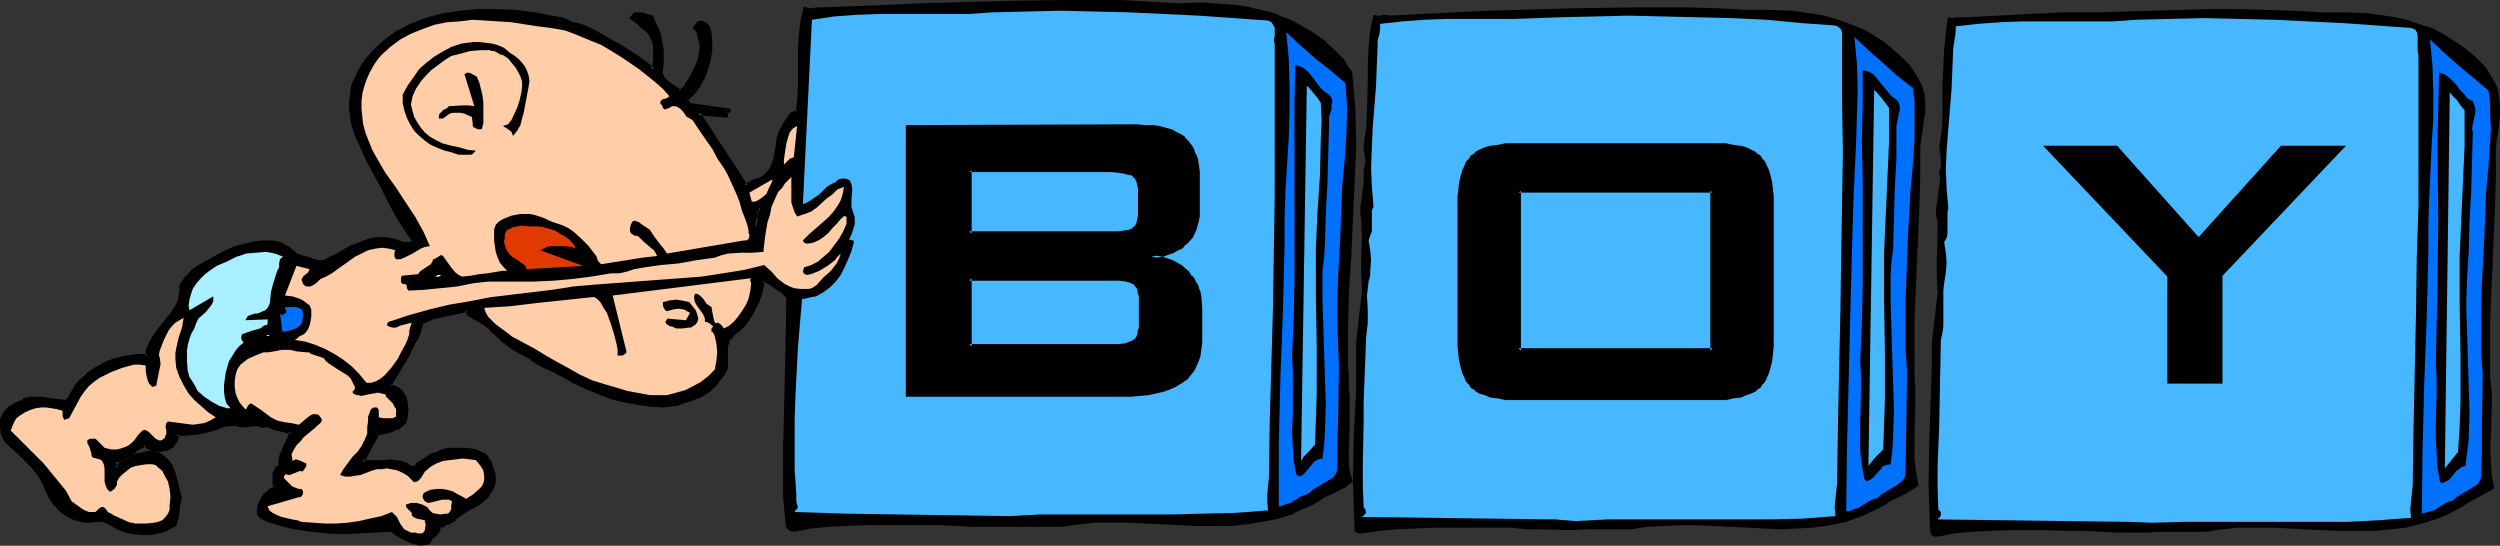
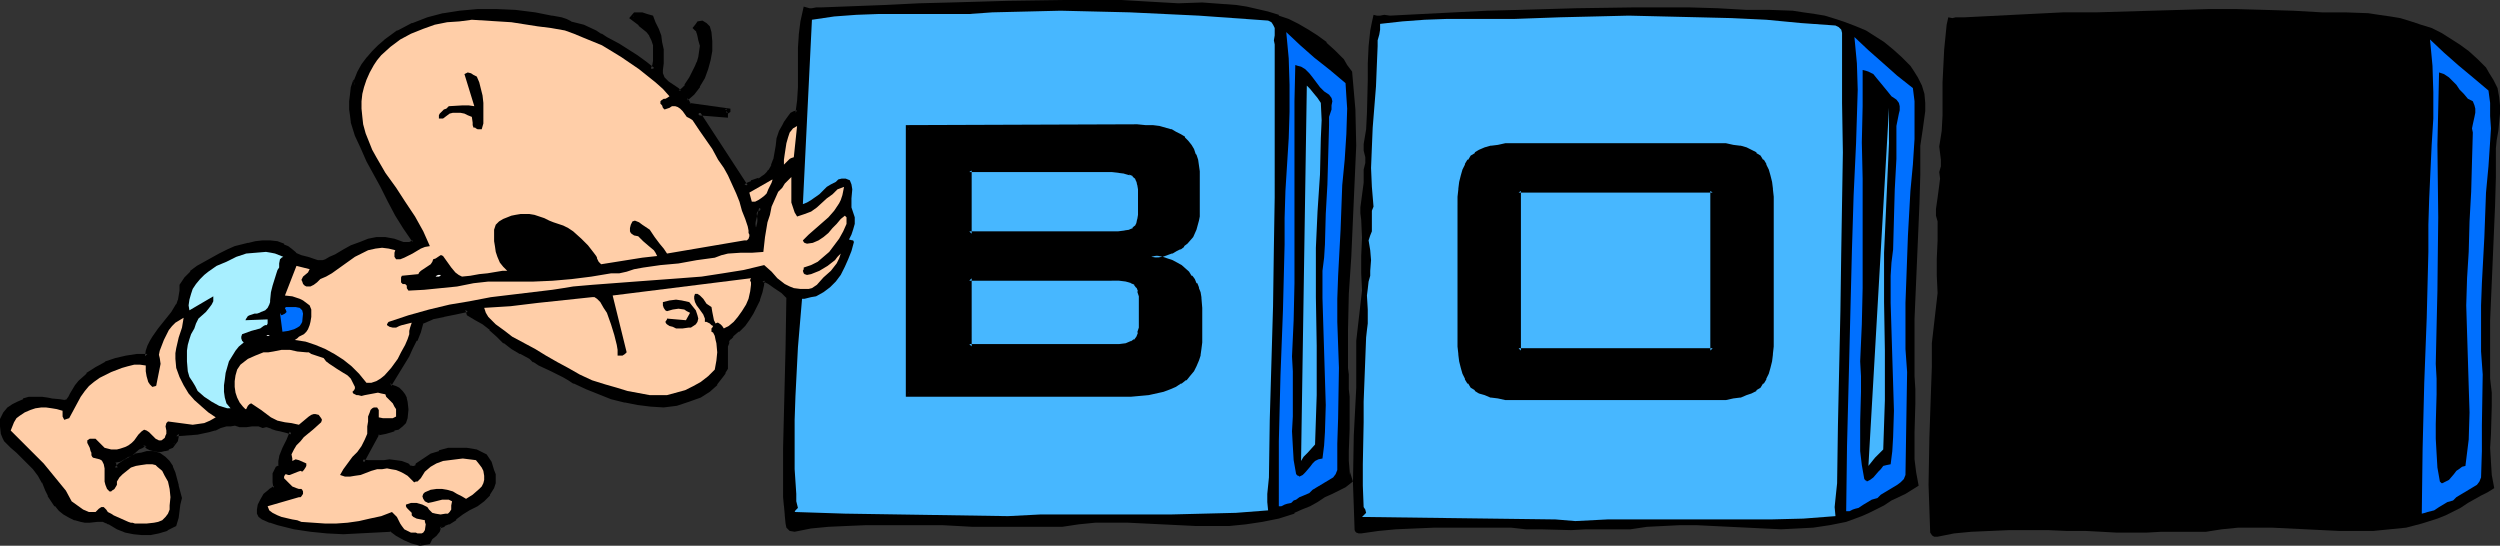
<svg xmlns="http://www.w3.org/2000/svg" xmlns:ns1="http://sodipodi.sourceforge.net/DTD/sodipodi-0.dtd" xmlns:ns2="http://www.inkscape.org/namespaces/inkscape" version="1.0" width="129.809mm" height="28.338mm" id="svg45" ns1:docname="Boy Title.wmf">
  <rect width="100%" height="100%" fill="#333333" stroke="none" />
  <ns1:namedview id="namedview45" pagecolor="#ffffff" bordercolor="#000000" borderopacity="0.25" ns2:showpageshadow="2" ns2:pageopacity="0.0" ns2:pagecheckerboard="0" ns2:deskcolor="#d1d1d1" ns2:document-units="mm" />
  <defs id="defs1">
    <pattern id="WMFhbasepattern" patternUnits="userSpaceOnUse" width="6" height="6" x="0" y="0" />
  </defs>
  <path style="fill:#000000;fill-opacity:1;fill-rule:evenodd;stroke:none" d="m 148.349,44.748 -0.162,-1.292 -0.162,-1.454 v -0.323 l 0.162,-0.323 0.485,-0.323 0.323,-0.162 0.323,-0.162 z m -65.933,61.872 1.616,-0.323 0.323,-0.323 0.323,-0.485 0.646,-0.646 0.646,-0.646 0.162,-0.485 v -0.485 l 0.97,-0.323 0.808,-0.323 1.454,-0.969 1.293,-0.969 1.293,-0.969 1.454,-0.646 1.293,-0.969 1.131,-1.131 0.808,-1.454 0.162,-0.808 v -1.615 l -0.162,-0.646 -0.485,-1.454 -0.97,-1.454 -1.778,-0.808 -1.778,-0.323 -1.939,-0.162 -1.616,0.162 -1.778,0.485 -1.616,0.646 -1.454,0.808 -1.293,0.969 -0.162,0.323 -0.323,0.162 -0.485,0.162 -0.646,-0.162 -0.485,-0.485 -1.131,-0.323 -0.97,-0.323 h -1.293 -1.131 l -2.101,0.162 h -1.131 l -0.97,-0.162 2.909,-5.654 1.616,-0.323 1.616,-0.485 0.808,-0.323 0.646,-0.485 0.485,-0.646 0.323,-0.808 0.162,-1.454 -0.162,-1.454 -0.162,-0.808 -0.162,-0.646 -0.485,-0.485 -0.646,-0.646 -0.485,-0.323 h -0.485 l -0.485,-0.323 -0.323,-0.323 1.939,-2.908 1.616,-2.746 0.808,-1.615 0.808,-1.454 0.646,-1.615 0.485,-1.777 1.131,-0.646 1.131,-0.485 2.262,-0.485 2.424,-0.485 2.262,-0.485 0.162,0.808 1.454,0.808 1.454,0.969 1.454,1.131 1.454,1.292 1.293,1.292 1.616,1.131 1.616,0.969 1.778,0.808 0.808,0.808 1.131,0.646 2.262,1.131 2.262,1.131 1.131,0.646 1.131,0.646 2.424,1.131 2.424,0.969 2.424,0.808 2.586,0.646 2.424,0.646 2.586,0.323 h 2.586 l 2.424,-0.162 2.424,-0.808 2.262,-0.969 1.616,-0.969 1.454,-1.292 1.131,-1.454 0.485,-0.808 0.323,-0.808 V 70.434 69.626 68.657 67.849 l 0.323,-0.808 0.323,-0.646 0.646,-0.646 1.131,-0.969 0.97,-0.969 0.97,-1.131 0.808,-1.292 0.646,-1.292 0.485,-1.454 0.485,-1.454 0.323,-1.454 v -0.485 l 0.323,-0.323 0.485,0.162 0.646,0.162 1.293,0.808 1.293,0.969 1.131,1.131 v 10.016 l -0.323,10.016 -0.323,9.693 v 4.846 l 0.162,4.846 0.162,1.615 v 1.777 l 0.323,1.615 0.162,0.646 0.323,0.646 h 0.646 l 3.232,-0.646 3.555,-0.323 3.555,-0.162 h 3.878 l 7.595,-0.162 3.717,0.162 3.555,-0.162 3.07,0.323 h 2.909 8.888 2.909 5.818 l 3.232,-0.485 3.232,-0.323 h 3.232 3.232 l 13.251,0.646 h 3.394 3.232 l 3.232,-0.162 3.232,-0.485 3.07,-0.808 3.07,-0.969 1.454,-0.646 1.454,-0.646 1.454,-0.969 1.616,-0.808 1.454,-0.646 1.131,-0.646 1.293,-0.808 1.293,-0.808 -0.485,-1.939 -0.162,-1.939 -0.162,-1.939 0.162,-2.262 v -2.1 l 0.162,-2.1 V 79.965 l -0.162,-2.1 V 76.411 73.665 L 264.054,72.211 v -7.27 l 0.323,-7.27 0.323,-7.27 0.485,-7.27 0.323,-7.27 0.162,-7.27 -0.162,-7.108 -0.323,-3.716 -0.323,-3.554 -0.808,-1.292 -0.646,-0.969 -1.778,-1.777 -1.616,-1.454 -1.778,-1.454 -1.778,-1.131 -1.778,-1.131 -1.939,-0.808 -1.939,-0.808 -2.101,-0.646 -1.939,-0.646 -2.101,-0.323 -2.101,-0.323 -2.262,-0.162 -4.363,-0.323 h -4.686 l -5.656,-0.323 -5.494,-0.162 h -11.15 l -11.15,0.162 -5.494,0.162 -5.656,0.162 -6.302,0.162 -6.464,0.162 -12.766,0.646 h -0.97 l -0.646,0.162 h -0.808 l -0.646,-0.162 -0.646,2.423 -0.162,2.585 -0.162,2.423 v 7.754 l -0.162,2.585 -0.323,2.423 -0.646,0.162 -0.646,0.323 -0.323,0.323 -0.808,1.292 -0.323,0.485 -0.646,1.131 -0.323,1.454 -0.323,1.454 -0.485,2.585 -0.323,1.292 -0.646,0.969 -0.323,0.485 -0.485,0.485 -0.646,0.485 -0.646,0.323 -1.454,0.485 -0.646,0.323 -0.646,0.323 -9.373,-14.378 5.656,0.485 v -0.485 -0.323 h 0.323 v -0.162 l -7.595,-1.131 -0.646,-1.131 1.293,-1.131 1.131,-1.454 0.808,-1.615 0.646,-1.615 0.485,-1.777 0.323,-1.939 v -1.777 -1.777 l -0.323,-0.808 -0.646,-0.646 -0.485,-0.323 h -0.646 l -0.162,0.323 -0.162,0.162 -0.485,0.485 0.485,0.323 0.323,0.485 0.162,0.646 0.162,0.808 0.323,1.131 -0.162,1.131 -0.162,1.131 -0.323,1.292 -0.323,0.646 -0.485,0.808 -0.808,1.454 -0.808,1.615 -0.646,0.485 -0.808,0.646 -0.485,-0.485 -0.646,-0.323 -1.293,-0.969 -0.485,-0.485 -0.485,-0.646 -0.323,-0.646 v -0.808 l 0.162,-1.292 0.162,-1.454 -0.162,-1.292 -0.162,-1.292 -0.323,-1.292 -0.485,-1.292 -0.485,-1.292 -0.485,-1.131 -0.97,-0.323 -0.97,-0.162 -0.808,-0.162 h -0.323 l -0.162,0.162 -0.323,0.323 -0.162,0.162 1.454,1.292 1.616,1.292 0.646,0.808 0.485,0.969 0.162,0.969 0.162,1.131 v 2.262 l -0.162,0.808 -0.323,0.808 -1.616,-1.292 -1.616,-1.131 -1.778,-1.131 -1.778,-1.292 -2.424,-1.292 -1.131,-0.646 -1.131,-0.646 -2.262,-0.969 -1.131,-0.485 -1.454,-0.323 -0.808,-0.323 -0.97,-0.323 -1.778,-0.485 h -0.97 l -0.808,-0.162 -1.616,-0.485 -3.717,-0.323 -3.717,-0.323 -3.555,0.162 -3.555,0.162 -3.232,0.646 -3.07,0.808 -3.07,1.131 -2.747,1.292 -2.586,1.939 -1.131,0.969 -1.131,1.131 -0.97,1.131 -0.97,1.454 -0.808,1.292 -0.808,1.615 -0.485,1.454 -0.162,1.292 -0.162,1.454 v 1.292 l 0.162,1.292 0.162,1.292 0.808,2.585 0.97,2.423 1.131,2.423 2.747,5.169 1.454,2.908 1.454,2.585 1.616,2.746 1.939,2.423 -0.162,0.323 -0.162,0.162 -0.646,0.162 H 79.022 L 77.406,47.333 75.629,47.01 h -1.616 l -1.616,0.323 -1.616,0.485 -1.616,0.808 -1.616,0.808 -1.616,0.808 -0.97,0.485 -0.97,0.646 h -0.485 l -0.646,0.162 H 62.216 l -0.485,-0.162 -1.454,-0.485 -1.293,-0.485 -1.131,-0.485 -0.97,-0.808 -0.646,-0.485 -0.646,-0.323 -1.293,-0.485 -1.454,-0.162 h -1.293 l -1.293,0.162 -1.454,0.162 -1.293,0.323 -1.293,0.323 -1.454,0.808 -1.454,0.646 -3.07,1.615 -1.293,0.969 -1.293,0.969 -1.131,1.131 -0.808,1.292 v 0.969 l -0.162,1.131 -0.162,0.808 -0.485,0.969 -0.97,1.615 -1.293,1.615 -1.293,1.454 -1.131,1.615 -0.485,0.808 -0.323,0.969 -0.323,0.969 -0.162,0.969 H 26.987 l -2.101,0.323 -2.101,0.485 -1.939,0.646 -1.939,0.969 -1.616,1.292 -1.616,1.292 -0.485,0.808 -0.646,0.969 -0.485,0.646 -0.323,0.808 -0.485,0.485 -0.323,0.162 h -0.323 -0.97 L 10.019,78.673 9.211,78.511 8.08,78.188 H 6.949 L 5.818,78.35 4.686,78.673 3.555,79.157 2.586,79.642 1.778,80.288 0.97,81.096 0.485,82.388 0.323,83.681 l 0.323,1.454 0.162,0.646 0.485,0.646 1.131,1.131 1.131,0.969 2.262,2.262 1.131,1.131 0.808,1.131 0.808,1.454 0.646,1.615 0.485,0.969 0.646,0.969 0.808,0.969 0.646,0.808 0.97,0.646 0.97,0.646 1.131,0.485 1.131,0.323 0.808,0.162 h 0.808 1.454 1.293 l 0.485,0.162 0.646,0.323 1.616,0.808 1.616,0.646 1.616,0.323 1.616,0.162 h 1.616 l 1.616,-0.323 1.454,-0.485 1.616,-0.808 0.323,-1.454 0.162,-1.292 0.162,-1.292 0.323,-1.131 -0.485,-2.423 -0.646,-2.423 -0.485,-1.131 -0.646,-0.969 -0.808,-0.808 -0.97,-0.646 -1.131,-0.323 h -1.131 l -1.293,0.162 -0.97,0.323 -1.131,0.485 -0.97,0.646 -0.97,0.646 -0.808,0.808 -0.162,-0.323 -0.162,-0.646 -0.162,-0.485 0.162,-0.162 0.162,-0.162 0.808,-0.162 0.808,-0.323 1.454,-0.969 1.454,-0.969 0.646,-0.485 0.646,-0.323 0.646,0.485 0.485,0.323 0.646,0.323 h 0.646 0.808 l 0.646,-0.162 0.646,-0.162 0.646,-0.323 0.485,-0.646 0.323,-0.485 0.162,-0.646 v -0.646 l 2.101,-0.162 2.101,-0.162 2.101,-0.485 1.131,-0.323 1.131,-0.485 1.131,-0.162 0.97,-0.162 0.97,-0.162 0.97,0.323 h 0.646 0.485 l 1.131,-0.162 h 0.97 l 0.646,0.162 0.485,0.162 0.485,-0.162 h 0.485 l 0.97,0.323 0.646,0.323 0.97,0.323 h 0.646 l 0.485,0.162 0.97,0.323 -0.646,1.615 -0.646,1.615 -0.646,1.615 -0.162,0.969 -0.162,0.808 -0.485,0.485 -0.323,0.485 -0.162,0.646 -0.162,0.485 0.162,1.131 0.162,1.131 -1.131,0.646 -0.97,0.808 -0.646,0.969 -0.323,0.969 -0.162,0.808 v 0.646 l 0.323,0.485 0.323,0.323 1.616,0.646 1.454,0.646 3.07,0.808 3.232,0.323 3.232,0.323 3.232,0.162 3.07,-0.162 6.302,-0.323 1.131,0.969 1.454,0.808 1.454,0.485 z" id="path1" />
  <path style="fill:#000000;fill-opacity:1;fill-rule:evenodd;stroke:none" d="m 148.025,44.587 h 0.808 l -0.162,-1.292 -0.162,-1.292 v 0 -0.323 0.162 l 0.162,-0.323 -0.162,0.162 0.323,-0.323 h -0.162 0.485 -0.162 l 0.485,-0.162 -0.485,-0.485 -0.97,3.877 0.323,2.1 1.616,-6.462 -0.97,0.162 h -0.162 l -0.485,0.162 -0.485,0.485 -0.162,0.485 -0.162,0.485 0.162,1.454 0.646,3.231 z" id="path2" />
  <path style="fill:#000000;fill-opacity:1;fill-rule:evenodd;stroke:none" d="m 82.416,107.105 1.939,-0.323 0.323,-0.646 v 0 l 0.162,-0.323 v 0 l 0.808,-0.646 0.646,-0.808 0.162,-0.485 v 0 l 0.162,-0.646 -0.323,0.485 0.97,-0.323 v -0.162 l 0.808,-0.323 h 0.162 l 1.293,-0.808 v -0.162 l 1.293,-0.969 v 0 l 1.293,-0.808 v 0 l 1.616,-0.808 1.293,-0.969 1.131,-1.131 v -0.162 l 0.808,-1.292 0.323,-0.969 v -1.777 l -0.323,-0.808 -0.485,-1.615 -0.97,-1.454 -1.939,-0.969 -1.939,-0.323 v 0 h -1.939 v 0 h -1.778 l -1.778,0.485 v 0.162 l -1.616,0.485 -1.454,0.969 v 0 l -1.454,0.969 -0.162,0.485 v -0.162 l -0.162,0.162 h 0.162 -0.646 0.162 l -0.646,-0.162 0.323,0.162 -0.485,-0.485 -1.293,-0.485 -1.131,-0.162 v 0 l -1.293,-0.162 -1.131,0.162 h -2.101 -1.131 0.162 l -1.131,-0.162 0.323,0.646 3.07,-5.654 -0.323,0.323 1.616,-0.323 1.616,-0.485 v -0.162 l 0.808,-0.162 0.808,-0.646 0.646,-0.646 0.323,-0.969 0.162,-1.615 v -0.162 l -0.162,-1.454 -0.162,-0.646 v -0.162 l -0.323,-0.646 -0.485,-0.646 -0.646,-0.646 -0.646,-0.323 -0.485,-0.162 v 0 l -0.485,-0.162 0.162,0.162 -0.323,-0.485 0.162,0.646 1.778,-2.908 1.778,-2.908 v 0 l 0.646,-1.454 0.808,-1.615 h 0.162 l 0.646,-1.615 v 0 l 0.485,-1.777 -0.323,0.162 1.131,-0.485 v 0 l 1.131,-0.485 h -0.162 l 2.424,-0.485 h -0.162 l 2.424,-0.485 2.262,-0.485 -0.485,-0.485 0.323,1.131 1.616,0.969 v 0 l 1.454,0.808 v 0 l 1.454,1.131 h -0.162 l 1.454,1.292 1.293,1.292 h 0.162 l 1.454,1.131 1.616,0.969 h 0.162 l 1.778,0.969 -0.162,-0.162 0.808,0.808 h 0.162 l 0.97,0.646 v 0 l 2.424,1.131 2.262,1.131 1.131,0.646 v 0 l 0.97,0.646 h 0.162 l 2.424,1.131 v 0 l 2.424,0.969 v 0 l 2.424,0.969 2.586,0.646 h 0.162 l 2.424,0.485 2.586,0.323 v 0 l 2.586,0.162 v 0 l 2.586,-0.323 2.424,-0.808 2.262,-0.808 1.778,-1.131 v 0 l 1.454,-1.292 v -0.162 l 1.131,-1.454 0.485,-0.646 v -0.162 l 0.485,-0.808 v -1.939 0 -0.969 0.162 -0.969 0.162 -0.808 0 l 0.323,-0.808 h -0.162 l 0.323,-0.646 v 0.162 l 0.646,-0.646 h -0.162 l 1.131,-0.969 h 0.162 l 0.97,-0.969 0.162,-0.162 0.808,-1.131 0.808,-1.292 v 0 l 0.646,-1.292 0.646,-1.292 v -0.162 l 0.485,-1.454 0.323,-1.454 v -0.646 0.162 l 0.162,-0.323 -0.485,0.162 0.485,0.323 v -0.162 l 0.646,0.323 v 0 l 1.131,0.808 1.454,0.969 -0.162,-0.162 1.131,1.131 v -0.323 l -0.162,10.016 -0.485,19.709 v 4.846 4.846 0 l 0.162,1.777 v -0.162 l 0.162,1.777 v 0.162 l 0.162,1.615 v 0 l 0.162,0.808 0.646,0.646 0.97,0.162 3.232,-0.646 3.394,-0.323 v 0 l 3.555,-0.162 3.878,-0.162 h 7.595 3.717 3.555 v 0 l 3.07,0.162 v 0 l 2.909,0.162 h 8.888 2.909 5.818 l 3.232,-0.485 3.232,-0.323 v 0 h 3.232 3.232 l 13.251,0.646 h 3.394 3.232 l 3.232,-0.323 v 0 l 3.232,-0.485 v 0 l 3.232,-0.646 3.07,-0.969 v -0.162 l 1.454,-0.646 1.616,-0.646 1.454,-0.808 v 0 l 1.454,-0.969 v 0 l 1.454,-0.646 1.293,-0.646 v 0 l 1.293,-0.646 1.454,-1.131 -0.646,-2.1 -0.323,2.1 0.162,-0.485 -1.293,0.808 -1.131,0.646 v 0 l -1.293,0.646 -1.454,0.646 v 0 l -1.454,0.969 v 0 l -1.454,0.808 -1.454,0.808 -1.454,0.646 v -0.162 l -3.07,0.969 -3.07,0.808 v 0 l -3.232,0.485 h 0.162 l -3.232,0.162 -3.232,0.162 -3.394,-0.162 -13.251,-0.646 h -3.232 l -3.232,0.162 h -0.162 l -3.232,0.162 -3.07,0.485 v 0 h -5.818 l -2.909,0.162 h -8.888 l -2.909,-0.162 v 0 l -2.909,-0.323 h -0.162 l -3.555,0.162 -3.717,-0.162 -7.595,0.162 h -3.878 l -3.555,0.162 v 0 l -3.555,0.485 -3.232,0.485 v 0 h -0.646 l 0.485,0.162 -0.485,-0.485 0.162,0.162 -0.323,-0.808 v 0.162 l -0.162,-1.615 v 0 -1.777 0 l -0.162,-1.777 v 0.162 l -0.162,-4.846 v -4.846 l 0.485,-19.709 0.162,-10.177 -1.293,-1.292 v 0 l -1.293,-0.969 -1.293,-0.808 h -0.162 l -0.646,-0.323 v 0 l -0.97,-0.323 -0.323,0.808 v 0.646 -0.162 l -0.485,1.454 -0.323,1.615 v -0.162 l -0.646,1.454 -0.646,1.292 v -0.162 l -0.808,1.292 -0.808,1.131 v 0 l -0.97,0.969 v 0 l -1.131,0.969 v 0 l -0.808,0.646 -0.162,0.808 h -0.162 l -0.162,0.969 -0.162,0.808 v 0 0.969 0 l 0.162,0.969 v -0.162 l -0.162,1.777 0.162,-0.162 -0.485,0.808 v 0 l -0.485,0.646 -1.131,1.454 h 0.162 l -1.454,1.292 v -0.162 l -1.454,1.131 v 0 l -2.262,0.808 -2.262,0.808 v 0 l -2.424,0.162 v 0 h -2.586 0.162 l -2.586,-0.323 -2.586,-0.485 h 0.162 l -2.586,-0.808 -2.424,-0.808 v 0 l -2.424,-0.969 v 0 l -2.424,-0.969 v 0 l -0.97,-0.808 h -0.162 l -1.131,-0.646 -2.262,-0.969 -2.262,-1.292 v 0 l -0.97,-0.485 v 0 l -0.97,-0.808 -1.778,-0.808 v 0 l -1.616,-1.131 -1.454,-1.131 v 0.162 l -1.293,-1.292 -1.454,-1.292 v 0 l -1.454,-1.131 v 0 l -1.454,-0.969 v 0 l -1.616,-0.808 0.323,0.323 -0.323,-1.292 -2.747,0.485 -2.262,0.485 h -0.162 l -2.262,0.646 v 0 l -1.293,0.323 v 0.162 l -1.131,0.808 -0.646,1.777 v 0 l -0.646,1.615 v 0 l -0.646,1.454 -0.808,1.454 v 0 l -1.778,2.908 -1.939,3.069 0.646,0.808 0.485,0.162 v 0 l 0.485,0.162 v 0 l 0.485,0.162 h -0.162 l 0.646,0.646 -0.162,-0.162 0.485,0.646 v 0 l 0.323,0.646 -0.162,-0.162 0.323,0.808 v -0.162 1.454 -0.162 1.615 -0.162 l -0.323,0.808 v -0.162 l -0.485,0.646 v 0 l -0.646,0.485 h 0.162 l -0.808,0.323 V 83.681 l -1.616,0.485 -1.616,0.485 -3.394,6.3 1.616,0.323 h 1.131 l 2.101,-0.162 h 1.131 1.293 -0.162 l 1.131,0.162 h -0.162 l 1.131,0.485 -0.162,-0.162 0.646,0.485 0.646,0.323 0.808,-0.162 0.485,-0.323 0.162,-0.323 v 0 l 1.293,-0.969 h -0.162 l 1.454,-0.808 1.616,-0.646 v 0.162 l 1.778,-0.485 h -0.162 l 1.778,-0.162 h -0.162 l 1.939,0.162 h -0.162 l 1.939,0.323 -0.162,-0.162 1.778,0.808 -0.162,-0.162 0.808,1.454 v -0.162 l 0.485,1.454 0.162,0.808 v -0.162 1.615 -0.162 l -0.162,0.969 v -0.162 l -0.808,1.292 h 0.162 l -1.131,1.131 0.162,-0.162 -1.293,0.969 v 0 l -1.454,0.808 h -0.162 l -1.293,0.969 v 0 l -1.293,0.969 v 0 l -1.454,0.808 h 0.162 l -0.808,0.485 v -0.162 l -1.131,0.485 -0.162,0.808 v -0.162 l -0.162,0.485 0.162,-0.162 -0.646,0.646 -0.646,0.646 v 0.162 l -0.485,0.323 -0.162,0.485 0.323,-0.162 -1.778,0.162 h 0.323 z" id="path3" />
  <path style="fill:#000000;fill-opacity:1;fill-rule:evenodd;stroke:none" d="m 264.862,92.404 v 0 l -0.162,-1.939 v 0 -1.939 l 0.162,-4.362 V 82.065 79.965 77.865 l -0.162,-1.454 V 73.503 L 264.539,72.211 v 0 -7.27 l 0.162,-7.27 0.485,-7.27 0.323,-7.27 0.323,-7.27 0.323,-7.27 -0.162,-7.108 -0.323,-3.716 v 0 l -0.323,-3.716 -0.97,-1.292 -0.646,-1.131 -1.778,-1.777 -1.616,-1.454 V 8.239 l -1.778,-1.292 -1.778,-1.131 -1.939,-1.131 v 0 l -1.939,-0.969 -1.939,-0.646 V 2.908 l -2.101,-0.646 -2.101,-0.485 v 0 l -2.101,-0.485 -2.101,-0.323 -2.101,-0.162 h -0.162 L 235.936,0.485 231.249,0.646 225.593,0.323 220.099,0 h -11.15 l -11.15,0.162 -11.15,0.323 -6.302,0.162 -6.464,0.323 -12.766,0.485 h -0.97 l -0.808,0.162 h -0.646 0.162 l -1.131,-0.323 -0.646,2.908 v 0 l -0.323,2.585 v 0.162 l -0.162,2.423 v 7.754 0 l -0.162,2.585 -0.323,2.423 0.323,-0.485 -0.646,0.162 -0.646,0.323 -0.485,0.646 -0.808,1.131 v 0 l -0.323,0.646 v 0 l -0.646,1.131 -0.485,1.454 v 0 l -0.162,1.454 -0.485,2.746 v -0.162 l -0.485,1.292 0.162,-0.162 -0.646,1.131 v -0.162 l -0.323,0.485 -0.485,0.485 v 0 l -0.485,0.323 v 0 l -0.646,0.485 v -0.162 l -1.454,0.485 v 0.162 l -0.808,0.323 v 0 l -0.485,0.323 0.646,0.323 v -0.162 l -9.373,-14.378 -0.485,0.646 5.979,0.485 v -0.969 0.162 l 0.162,-0.162 -0.162,0.162 0.485,-0.323 v -0.646 l -8.08,-1.131 0.323,0.162 -0.646,-1.131 v 0.485 l 1.293,-1.131 1.131,-1.454 v -0.162 l 0.97,-1.615 v 0 l 0.646,-1.777 0.485,-1.777 v 0 l 0.323,-1.777 v -0.162 -1.777 0 l -0.162,-1.777 -0.323,-1.131 -0.646,-0.646 -0.808,-0.485 -0.97,0.162 -0.323,0.485 0.323,-0.323 -0.323,0.323 -0.646,0.808 0.646,0.646 V 5.977 l 0.162,0.646 V 6.462 l 0.162,0.646 0.162,0.808 0.323,1.131 V 8.885 l -0.162,1.131 v 0 l -0.162,1.131 v 0 l -0.323,1.131 v -0.162 l -0.323,0.808 -0.323,0.646 -0.808,1.615 v 0 l -0.97,1.454 h 0.162 l -0.646,0.646 v 0 l -0.646,0.485 h 0.485 l -0.485,-0.485 v 0 l -1.939,-1.292 v 0 l -0.485,-0.485 v 0 l -0.485,-0.485 0.162,0.162 -0.323,-0.808 v 0.162 -0.969 0.162 l 0.162,-1.292 v 0 -1.454 -1.292 0 l -0.323,-1.454 -0.162,-1.292 v 0 l -0.485,-1.292 v 0 l -0.646,-1.292 -0.485,-1.292 -1.131,-0.323 -0.97,-0.323 h -0.808 -0.485 -0.323 l -0.97,1.131 1.939,1.454 h -0.162 l 1.616,1.292 v 0 l 0.646,0.808 -0.162,-0.162 0.485,0.969 v 0 l 0.323,0.969 V 8.723 10.016 9.854 12.116 11.954 l -0.162,0.969 v -0.162 l -0.323,0.808 0.808,-0.162 -1.616,-1.292 v 0 l -1.778,-1.292 -1.778,-1.131 -1.778,-1.131 v 0 l -2.424,-1.292 v 0 l -0.97,-0.646 h -0.162 l -0.97,-0.646 -2.424,-1.131 v 0 l -1.293,-0.323 -1.293,-0.323 h 0.162 l -0.97,-0.485 -0.97,-0.323 -1.778,-0.323 h -0.162 l -0.808,-0.162 -0.808,-0.162 v 0 l -1.616,-0.323 v 0 l -3.878,-0.485 v 0 L 97.445,1.777 h -3.555 -0.162 l -3.555,0.323 -3.07,0.485 h -0.162 l -3.07,0.808 -2.909,1.131 h -0.162 l -2.747,1.454 h -0.162 l -2.424,1.777 -0.162,0.162 -1.131,0.969 -1.131,1.131 -0.97,1.131 -0.162,0.162 -0.97,1.292 -0.808,1.454 v 0 l -0.646,1.615 h -0.162 l 0.485,1.615 v 0 l 0.485,-1.292 h -0.162 l 0.808,-1.454 v 0 l 0.808,-1.454 0.97,-1.292 v 0 l 0.97,-1.131 1.131,-1.131 1.131,-1.131 v 0.162 l 2.586,-1.777 h -0.162 l 2.909,-1.454 -0.162,0.162 2.909,-1.131 3.232,-0.808 h -0.162 l 3.232,-0.646 3.555,-0.162 v 0 l 3.555,-0.162 3.717,0.323 v 0 l 3.717,0.323 v 0 l 1.454,0.323 h 0.162 l 0.808,0.162 0.808,0.162 v 0 l 1.778,0.485 0.97,0.162 v 0 l 0.97,0.485 1.293,0.323 1.131,0.485 V 5.654 l 2.262,1.131 1.131,0.485 h -0.162 l 1.131,0.646 h 0.162 l 2.424,1.454 h -0.162 l 1.778,1.131 1.778,1.131 1.778,1.292 v -0.162 l 1.939,1.777 0.485,-1.454 0.162,-0.969 v 0 l 0.162,-2.262 v 0 l -0.162,-1.131 V 8.562 l -0.323,-0.969 -0.485,-0.969 -0.646,-0.808 v 0 l -1.616,-1.454 v 0 l -1.616,-1.292 0.162,0.646 0.485,-0.485 -0.162,0.162 0.162,-0.162 h -0.162 0.323 v 0 l 0.808,0.162 h -0.162 l 0.97,0.162 0.97,0.323 -0.323,-0.323 0.646,1.292 0.485,1.131 v 0 l 0.323,1.292 V 7.108 l 0.323,1.292 0.162,1.292 v 0 l 0.162,1.292 -0.162,1.454 v -0.162 l -0.162,1.454 0.162,0.808 0.323,0.808 0.485,0.808 0.485,0.485 h 0.162 l 1.939,1.454 -0.162,-0.162 0.808,0.808 0.97,-0.969 h 0.162 l 0.646,-0.646 0.97,-1.454 v 0 l 0.808,-1.615 0.323,-0.808 0.323,-0.646 v -0.162 l 0.485,-1.131 v 0 l 0.162,-1.131 V 10.016 8.885 l -0.162,-1.292 -0.162,-0.646 -0.323,-0.646 V 6.139 l -0.323,-0.485 -0.485,-0.485 0.162,0.646 0.323,-0.646 -0.162,0.162 0.485,-0.323 V 4.685 l -0.323,0.323 h 0.646 l -0.323,-0.162 0.646,0.485 -0.162,-0.162 0.646,0.646 -0.162,-0.162 0.323,0.808 v 0 l 0.162,1.777 V 8.077 l -0.162,1.777 v 0 l -0.162,1.777 v 0 l -0.646,1.777 -0.485,1.777 v -0.162 l -0.97,1.615 v 0 l -0.97,1.292 v 0 l -1.454,1.454 0.808,1.615 7.918,1.131 -0.485,-0.485 v 0.162 l 0.323,-0.485 -0.323,0.162 -0.323,0.485 v 0.646 l 0.485,-0.323 -6.464,-0.646 9.858,15.024 v -0.162 0.808 l 1.131,-0.808 v 0 l 0.646,-0.323 v 0.162 l 1.454,-0.485 v -0.162 l 0.646,-0.323 h 0.162 l 0.485,-0.485 0.646,-0.485 0.485,-0.485 0.485,-1.131 0.485,-1.292 v -0.162 l 0.485,-2.585 0.162,-1.454 v 0.162 l 0.485,-1.454 -0.162,0.162 0.646,-1.131 v 0 l 0.323,-0.646 v 0 l 0.808,-1.131 v 0 l 0.323,-0.323 v 0 l 0.485,-0.323 h -0.162 l 0.97,-0.162 0.485,-2.746 0.162,-2.423 v -0.162 -7.754 l 0.162,-2.423 v 0 l 0.162,-2.585 v 0.162 l 0.646,-2.423 -0.646,0.323 0.808,0.162 0.808,-0.162 h 0.808 -0.162 0.97 l 12.766,-0.646 6.464,-0.323 6.302,-0.162 11.15,-0.162 11.15,-0.162 h 11.15 l 5.494,0.162 5.656,0.323 h 4.686 l 4.363,0.162 v 0 l 2.101,0.162 2.262,0.323 1.939,0.485 v 0 l 1.939,0.646 2.101,0.646 V 3.716 l 1.939,0.808 1.778,0.969 v 0 l 1.778,0.969 1.939,1.292 1.778,1.292 h -0.162 l 1.616,1.454 1.778,1.777 -0.162,-0.162 0.808,1.131 0.808,1.292 v -0.323 l 0.323,3.554 v 0 l 0.162,3.716 0.162,7.108 -0.162,7.27 -0.323,7.27 -0.485,7.27 -0.323,7.27 -0.323,7.27 0.162,7.27 v 0 l 0.162,1.454 v 0 2.746 1.454 l 0.162,2.1 v 2.1 l -0.162,2.1 -0.162,4.362 0.162,1.939 v 0.162 l 0.162,1.939 v 0 l 0.485,1.939 z" id="path4" />
  <path style="fill:#000000;fill-opacity:1;fill-rule:evenodd;stroke:none" d="m 69.326,15.67 -0.485,1.454 v 0 l -0.162,1.454 -0.162,1.292 v 1.615 l 0.162,1.131 0.162,1.292 V 24.07 l 0.808,2.585 v 0 l 1.131,2.423 1.131,2.585 2.747,5.008 1.454,2.908 1.454,2.746 v 0 l 1.616,2.585 1.778,2.585 v -0.485 0.323 -0.162 l -0.162,0.162 0.162,-0.162 -0.646,0.323 h 0.162 -1.454 0.162 l -1.778,-0.646 -1.778,-0.323 h -1.778 l -1.616,0.323 v 0 l -1.616,0.646 v 0 l -1.778,0.646 -1.454,0.808 -1.616,0.969 -1.131,0.485 -0.808,0.485 v 0 l -0.485,0.162 v 0 h -0.485 v 0 h -0.646 0.162 l -0.485,-0.162 -1.454,-0.485 -1.293,-0.323 v 0 l -1.131,-0.485 h 0.162 l -0.97,-0.808 v 0 l -0.646,-0.485 v 0 L 55.752,47.979 V 47.818 L 54.459,47.333 53.005,47.171 h -1.454 l -1.454,0.162 -1.293,0.323 h -0.162 l -1.293,0.323 -1.293,0.323 -1.454,0.646 -1.616,0.808 -2.909,1.615 v 0 l -1.454,0.808 -1.293,0.969 v 0.162 l -1.131,1.131 v 0 l -0.97,1.454 v 1.131 0 l -0.162,0.969 v 0 l -0.162,0.969 v -0.162 l -0.323,0.969 V 59.61 l -0.97,1.615 v 0 l -1.293,1.615 -1.293,1.615 v 0 l -1.131,1.615 -0.485,0.808 v 0 l -0.485,0.969 v 0 l -0.323,0.969 v 0 l -0.162,1.131 0.485,-0.485 H 26.826 l -2.101,0.323 v 0 l -2.101,0.485 -1.939,0.646 -0.162,0.162 -1.778,0.969 v 0 l -1.778,1.131 v 0.162 l -1.454,1.292 -0.162,0.162 -0.646,0.808 -0.485,0.808 -0.485,0.808 v 0 l -0.323,0.646 v 0 l -0.485,0.646 0.162,-0.162 -0.323,0.162 0.162,-0.162 -0.323,0.162 h 0.162 l -0.97,-0.162 -1.778,-0.162 h 0.162 L 9.373,78.027 v 0 L 8.242,77.865 H 6.787 5.656 l -1.131,0.323 v 0.162 l -1.131,0.485 v 0 L 2.424,79.319 1.454,79.965 0.646,80.934 0,82.227 v 1.454 l 0.162,1.454 0.323,0.808 v 0 l 0.323,0.646 1.293,1.292 1.131,0.969 2.262,2.262 1.131,1.131 -0.162,-0.162 0.97,1.292 0.808,1.454 v -0.162 l 0.646,1.615 0.485,0.969 v 0.162 l 0.646,0.969 0.646,0.969 h 0.162 l 0.646,0.808 0.162,0.162 0.808,0.646 1.131,0.646 0.97,0.485 h 0.162 l 1.131,0.323 v 0 l 0.808,0.162 h 0.808 0.162 l 1.454,-0.162 v 0 h 1.293 -0.162 l 0.646,0.323 -0.162,-0.162 0.485,0.323 h 0.162 l 1.616,0.969 v 0 l 1.616,0.646 1.616,0.323 v 0 l 1.616,0.162 h 0.162 1.616 v 0 l 1.616,-0.323 v 0 l 1.616,-0.485 0.162,-0.162 1.616,-0.808 0.485,-1.615 v 0 l 0.162,-1.292 0.162,-1.292 v 0 l 0.323,-1.292 -0.646,-2.423 V 95.15 l -0.646,-2.423 v 0 l -0.485,-1.131 v -0.162 l -0.646,-0.969 -0.808,-0.808 -1.131,-0.808 -1.293,-0.323 h -1.293 l -1.131,0.323 h -0.162 l -0.97,0.162 -0.162,0.162 -0.97,0.485 h -0.162 l -0.97,0.646 -0.97,0.646 v 0 l -0.808,0.808 h 0.646 l -0.162,-0.323 v 0.162 l -0.162,-0.646 v 0.162 -0.485 0.162 -0.162 l -0.323,0.323 0.162,-0.162 v 0 l 0.97,-0.162 0.808,-0.485 h 0.162 l 1.454,-0.808 1.293,-1.131 0.808,-0.323 h -0.162 l 0.808,-0.323 -0.646,-0.162 0.646,0.646 0.646,0.323 0.646,0.162 h 0.162 l 0.646,0.162 h 0.808 l 0.646,-0.162 h 0.162 l 0.646,-0.162 v -0.162 l 0.808,-0.323 0.485,-0.646 v 0 l -0.646,-0.485 v -0.162 l -0.485,0.646 h 0.162 l -0.646,0.323 V 87.396 l -0.646,0.162 h 0.162 l -0.808,0.162 -0.646,0.162 h 0.162 l -0.808,-0.162 h 0.162 l -0.646,-0.162 v 0 l -0.485,-0.323 h 0.162 l -0.808,-0.646 -0.97,0.485 h -0.162 l -0.646,0.485 -1.454,0.969 -1.454,0.808 h 0.162 l -0.808,0.485 0.162,-0.162 -0.97,0.323 v 0 l -0.323,0.162 -0.323,0.485 0.162,0.646 0.162,0.646 0.646,0.808 1.131,-1.131 v 0 l 0.808,-0.646 0.97,-0.646 v 0 L 26.826,89.981 h -0.162 l 1.131,-0.323 v 0 l 1.131,-0.162 v 0 h 1.131 -0.162 l 1.131,0.162 h -0.162 l 1.131,0.646 h -0.162 l 0.808,0.808 v -0.162 l 0.646,1.131 v -0.162 l 0.323,1.131 v 0 l 0.646,2.423 v 0 l 0.485,2.423 v -0.323 l -0.323,1.131 v 0.162 l -0.162,1.292 -0.162,1.292 v 0 l -0.323,1.292 0.323,-0.162 -1.616,0.646 h 0.162 l -1.616,0.485 v 0 l -1.616,0.323 h 0.162 l -1.616,0.162 v 0 l -1.616,-0.323 v 0 l -1.454,-0.323 -1.616,-0.646 v 0.162 l -1.616,-0.808 h 0.162 l -0.646,-0.485 -0.808,-0.162 h -1.293 -0.162 l -1.454,0.162 h 0.162 l -0.808,-0.162 -0.808,-0.162 v 0 l -1.131,-0.323 0.162,0.162 -1.131,-0.485 v 0 l -0.808,-0.646 -0.97,-0.646 v 0 l -0.646,-0.808 v 0 l -0.646,-0.808 -0.646,-0.969 v 0 L 9.696,95.958 9.05,94.343 V 94.181 L 8.242,92.889 7.272,91.596 v 0 L 6.141,90.466 3.878,88.204 2.747,87.235 1.616,86.104 v 0 L 1.293,85.458 v 0 L 0.97,84.811 v 0.162 L 0.808,83.681 v 0.162 L 0.97,82.388 v 0.162 L 1.454,81.257 1.293,81.419 2.101,80.611 1.939,80.773 2.909,80.127 3.878,79.48 H 3.717 l 1.131,-0.323 v 0 l 0.97,-0.323 v 0 l 1.131,-0.162 v 0 h 1.131 v 0 l 1.131,0.162 H 9.05 l 0.808,0.323 h 0.162 1.616 l 0.97,0.162 h 0.485 l 0.485,-0.162 0.485,-0.808 v 0 l 0.485,-0.808 v 0.162 l 0.323,-0.808 0.646,-0.808 0.646,-0.808 h -0.162 l 1.616,-1.292 h -0.162 l 1.778,-1.131 h -0.162 l 1.939,-0.969 h -0.162 l 2.101,-0.646 1.939,-0.646 v 0 l 2.101,-0.162 v 0 h 2.424 l 0.162,-1.454 v 0.162 l 0.162,-0.969 v 0 l 0.323,-0.808 v 0 l 0.485,-0.808 1.293,-1.615 h -0.162 l 1.293,-1.615 1.293,-1.454 v 0 l 1.131,-1.777 v 0 l 0.323,-0.969 v 0 l 0.323,-0.808 V 58.156 L 36.198,57.026 36.037,56.056 v 0.162 l 0.808,-1.292 v 0.162 l 1.131,-1.131 h -0.162 l 1.293,-0.969 1.454,-0.969 v 0 l 2.909,-1.615 1.454,-0.646 1.454,-0.646 v 0 l 1.293,-0.323 1.293,-0.323 v 0 l 1.293,-0.162 1.454,-0.323 h -0.162 1.293 v 0 l 1.293,0.323 v 0 l 1.293,0.485 v -0.162 l 0.646,0.485 v 0 l 0.646,0.485 v -0.162 l 0.97,0.808 1.131,0.646 v 0 l 1.293,0.485 1.454,0.323 0.646,0.323 h 0.646 v 0 l 0.646,-0.162 v 0 l 0.646,-0.162 0.97,-0.485 0.97,-0.485 1.616,-0.969 1.616,-0.808 1.616,-0.646 v 0 l 1.616,-0.485 h -0.162 l 1.616,-0.323 v 0 h 1.616 v 0 l 1.616,0.162 v 0 l 1.778,0.646 h 1.454 l 0.808,-0.323 0.323,-0.323 0.323,-0.485 -1.939,-2.746 -1.778,-2.585 v 0 l -1.454,-2.585 -1.454,-2.908 -2.586,-5.169 -1.293,-2.423 -0.97,-2.423 v 0 l -0.646,-2.585 v 0.162 l -0.323,-1.292 v -1.292 0 -1.292 0 -1.292 l 0.323,-1.454 z" id="path5" />
  <path style="fill:#000000;fill-opacity:1;fill-rule:evenodd;stroke:none" d="m 34.421,87.235 0.485,-0.646 0.162,-0.808 v -0.646 l -0.485,0.485 2.101,-0.162 v 0 l 2.101,-0.162 2.262,-0.485 v 0 l 1.131,-0.323 h 0.162 l 0.97,-0.485 v 0 L 44.44,83.681 h -0.162 0.97 v 0 l 0.97,-0.162 h -0.162 l 0.97,0.323 h 0.162 0.485 0.646 l 1.131,-0.162 v 0 h 0.97 v 0 h 0.485 -0.162 l 0.808,0.323 0.646,-0.162 h -0.162 0.485 -0.162 l 0.97,0.323 h -0.162 l 0.97,0.323 0.808,0.162 0.646,0.162 v 0 l 0.646,0.162 0.97,0.323 -0.323,-0.646 -0.646,1.615 -0.808,1.615 v 0 l -0.646,1.615 v 0.162 l -0.162,0.808 v 0.162 0.808 l 0.162,-0.162 -0.646,0.323 -0.323,0.646 -0.323,0.646 v 0.646 1.131 0 l 0.162,1.131 0.162,-0.485 -0.97,0.646 -0.162,0.162 -0.97,0.808 -0.646,1.131 -0.485,0.969 -0.162,0.969 v 0.808 l 0.323,0.646 0.646,0.485 1.454,0.646 h 0.162 l 1.454,0.485 3.232,0.808 v 0 l 3.232,0.485 3.232,0.323 v 0 l 3.232,0.162 3.07,-0.162 6.302,-0.323 -0.323,-0.162 1.293,0.969 v 0 l 1.454,0.808 v 0 l 1.454,0.646 v 0 l 1.778,0.485 0.162,-0.969 -1.616,-0.485 v 0 l -1.454,-0.485 v 0 l -1.293,-0.646 v 0 l -1.454,-1.131 -6.302,0.323 -3.07,0.162 h -3.232 v 0 l -3.07,-0.323 -3.232,-0.485 v 0 l -3.07,-0.808 -1.616,-0.485 h 0.162 l -1.616,-0.646 h 0.162 l -0.323,-0.323 v 0.162 l -0.162,-0.485 v 0 -0.485 0 -0.646 0 l 0.485,-0.969 v 0 l 0.646,-0.808 h -0.162 l 0.97,-0.808 v 0 l 1.293,-0.808 -0.162,-1.454 v 0.162 l -0.162,-1.131 v 0.162 l 0.162,-0.646 0.162,-0.485 v 0.162 l 0.323,-0.485 h -0.162 l 0.646,-0.485 0.162,-1.131 v 0 l 0.162,-0.969 v 0.162 l 0.485,-1.615 v 0 l 0.808,-1.615 0.808,-2.1 -1.454,-0.323 -0.485,-0.162 h -0.162 L 55.106,83.842 54.298,83.681 h 0.162 L 53.651,83.358 h -0.162 l -0.97,-0.323 h -0.485 -0.646 l 0.323,0.162 -0.646,-0.323 -0.485,-0.162 h -1.131 -0.162 l -0.97,0.323 v 0 h -0.485 v 0 l -0.646,-0.162 h 0.162 l -1.131,-0.162 h -0.97 -0.162 l -0.97,0.162 v 0 l -1.131,0.162 -1.131,0.646 h 0.162 l -1.131,0.323 v 0 l -2.101,0.323 -2.262,0.162 h 0.162 l -2.586,0.323 v 0.969 0 0.646 -0.323 l -0.323,0.646 z" id="path6" />
  <path style="fill:#ffcea8;fill-opacity:1;fill-rule:evenodd;stroke:none" d="m 81.931,104.682 h 0.808 l 0.323,-0.162 0.323,-0.485 0.162,-1.131 -0.162,-0.485 v -0.323 l -1.616,-0.323 -0.646,-0.323 -0.162,-0.162 -0.162,-0.162 v -0.485 l -0.162,-0.162 -0.808,-0.808 -0.162,-0.323 v -0.323 l 0.485,-0.162 0.485,-0.162 h 1.131 l 1.131,0.323 0.97,0.485 0.323,0.485 0.323,0.323 0.323,0.323 0.646,0.162 0.97,0.162 0.97,-0.162 h 0.485 l 0.323,-0.323 0.323,-0.485 v -0.808 l 0.162,-0.808 -0.646,-0.323 h -0.646 -0.646 l -0.646,0.162 -1.293,0.323 -0.808,0.162 -0.646,-0.323 -0.323,-0.485 -0.162,-0.485 0.162,-0.485 0.323,-0.323 1.131,-0.485 1.131,-0.162 h 1.131 l 0.97,0.162 1.131,0.323 0.808,0.485 0.97,0.485 0.808,0.485 1.293,-0.808 1.293,-1.131 0.485,-0.485 0.323,-0.646 0.162,-0.646 v -0.808 l -0.162,-0.969 -0.323,-0.646 -0.485,-0.646 -0.646,-0.808 -2.586,-0.323 -1.293,0.162 -1.293,0.162 -1.293,0.162 -1.293,0.485 -1.131,0.646 -1.131,0.969 -0.808,1.292 -0.646,0.646 h -0.323 l -0.323,0.162 -1.293,-1.292 -0.808,-0.485 -0.646,-0.323 -0.808,-0.323 -0.97,-0.162 -0.808,-0.162 -0.97,0.162 h -0.97 l -1.131,0.323 -2.101,0.808 -1.131,0.162 -0.97,0.162 h -0.97 l -0.97,-0.323 0.646,-1.131 1.778,-2.423 0.97,-0.969 0.808,-1.131 0.646,-1.292 0.485,-1.131 V 84.488 83.681 l 0.162,-0.969 v -0.969 l 0.323,-0.808 0.162,-0.485 0.323,-0.323 0.323,-0.162 h 0.323 0.323 l 0.323,0.485 v 0.485 0.485 0.485 l 0.808,0.162 h 0.97 0.97 l 0.646,-0.323 v -0.808 -0.646 l -0.323,-0.485 -0.323,-0.646 -0.808,-0.808 -0.485,-0.485 -0.162,-0.485 -0.808,-0.162 -0.646,-0.162 -2.586,0.485 -0.646,0.162 -0.646,-0.162 h -0.323 l -0.323,-0.162 -0.323,-0.162 -0.162,-0.323 0.323,-0.323 0.162,-0.323 V 75.926 l -0.162,-0.323 -0.323,-0.646 -0.323,-0.646 -0.646,-0.646 -0.808,-0.485 -1.293,-0.808 -1.454,-0.969 -0.646,-0.485 -0.485,-0.646 -0.97,-0.323 -1.454,-0.485 -0.485,-0.323 h -0.485 l -1.778,-0.162 -1.454,-0.323 h -1.616 l -0.808,0.162 -0.808,0.162 -0.97,0.162 h -0.97 l -0.808,0.323 -0.808,0.323 -1.454,0.646 -1.454,1.131 -0.646,0.969 -0.323,1.131 -0.162,1.131 v 1.131 l 0.162,1.131 0.323,0.969 0.485,0.969 0.646,0.808 0.323,0.323 0.162,0.162 h 0.162 l 0.162,-0.323 0.162,-0.323 0.323,-0.323 0.323,-0.162 1.939,1.292 1.939,1.454 1.293,0.646 1.454,0.323 1.293,0.162 1.454,0.323 0.97,-0.808 0.97,-0.808 0.485,-0.323 0.485,-0.162 h 0.323 l 0.646,0.162 0.485,0.646 0.162,0.323 -0.162,0.485 -1.616,1.454 -1.778,1.454 -0.646,0.808 -0.808,0.808 -0.485,0.808 -0.485,0.969 0.162,0.808 v 0.162 0.323 l 0.323,-0.162 0.323,-0.162 0.646,0.162 1.454,0.646 v 0.485 l -0.162,0.323 -0.323,0.485 -0.323,0.323 -0.323,-0.162 -0.485,0.162 -1.616,0.646 h -0.323 l -0.485,-0.162 -0.162,0.162 -0.162,0.323 v 0.323 l 0.323,0.323 0.646,0.646 0.646,0.646 0.808,0.323 0.485,0.162 h 0.485 l 0.162,0.162 0.162,0.323 v 0.485 l -0.323,0.485 -0.162,0.162 h -0.323 l -6.141,1.777 0.323,0.808 0.646,0.485 0.97,0.485 0.808,0.323 2.101,0.485 0.97,0.162 0.808,0.323 4.686,0.323 h 2.101 l 2.262,-0.162 2.262,-0.323 2.101,-0.485 2.262,-0.485 2.101,-0.808 0.485,0.485 0.485,0.485 0.646,1.292 0.323,0.485 0.485,0.646 0.646,0.323 0.646,0.323 h 0.485 0.162 0.323 z" id="path7" />
  <path style="fill:#ffcea8;fill-opacity:1;fill-rule:evenodd;stroke:none" d="m 27.149,102.743 h 1.616 l 1.454,-0.162 0.808,-0.162 0.808,-0.323 0.646,-0.646 0.485,-0.646 0.323,-0.808 v -0.808 l 0.162,-1.615 -0.162,-1.615 -0.323,-1.454 -0.646,-1.131 -0.485,-0.969 -0.97,-0.808 -0.323,-0.323 -0.646,-0.162 h -1.131 l -1.131,0.162 -0.97,0.162 -0.97,0.323 -0.808,0.646 -0.808,0.646 -0.646,0.646 -0.485,0.808 v 0.646 l -0.485,0.808 -0.485,0.323 -0.162,0.162 h -0.323 l -0.485,-0.485 -0.323,-0.808 -0.162,-0.646 v -0.969 -1.615 l -0.162,-0.808 -0.323,-0.646 -0.162,-0.162 -0.323,-0.162 -0.646,-0.162 -0.646,-0.162 -0.162,-0.162 -0.162,-0.323 v -0.485 l -0.162,-0.323 -0.162,-0.646 -0.323,-0.646 -0.162,-0.323 v -0.485 l 0.485,-0.323 h 0.646 0.485 l 0.323,0.323 0.485,0.485 0.485,0.485 0.485,0.485 0.646,0.162 0.646,0.162 h 0.485 0.646 l 0.646,-0.162 0.97,-0.323 0.646,-0.323 0.646,-0.485 0.485,-0.485 0.808,-1.131 0.646,-0.646 0.485,-0.323 0.485,0.162 0.485,0.323 0.323,0.323 0.323,0.323 0.646,0.646 0.646,0.323 h 0.485 l 0.646,-0.485 0.162,-0.485 0.162,-0.323 v -0.646 l -0.162,-0.808 0.162,-0.646 0.323,-0.323 2.424,0.323 2.424,0.323 1.131,-0.162 1.131,-0.162 1.131,-0.485 1.131,-0.646 -1.454,-0.969 -1.293,-1.131 -1.454,-1.292 -1.131,-1.292 -0.97,-1.615 -0.808,-1.615 -0.646,-1.777 -0.162,-1.777 v -1.131 l 0.162,-0.969 0.485,-2.1 0.646,-1.939 0.323,-1.939 -0.808,0.485 -0.808,0.485 -0.646,0.646 -0.646,0.808 -0.485,0.969 -0.485,0.969 -0.808,2.1 -0.162,0.808 0.162,0.646 0.162,1.131 -0.808,4.039 v 0.162 l -0.162,0.162 -0.646,0.162 -0.485,-0.485 -0.323,-0.485 -0.323,-1.131 -0.162,-0.969 v -1.131 l -1.131,-0.162 h -1.131 l -1.293,0.323 -1.131,0.323 -2.101,0.808 -2.262,1.131 -1.131,0.808 -0.97,0.808 -0.808,0.969 -0.808,1.131 -1.131,2.1 -1.131,2.1 -0.485,0.162 -0.485,0.162 -0.162,-0.323 -0.162,-0.323 V 80.611 L 11.15,80.288 10.181,80.127 9.05,79.965 H 8.08 l -1.131,0.162 -0.97,0.323 -1.131,0.485 -0.97,0.646 -0.646,0.485 -0.485,0.808 -0.323,0.808 -0.323,0.808 3.232,3.231 3.232,3.231 1.454,1.777 1.454,1.777 1.454,1.777 1.131,2.1 1.131,0.808 1.131,0.808 1.131,0.485 h 0.646 0.646 l 0.323,-0.323 0.323,-0.323 0.485,-0.323 h 0.485 l 0.485,0.485 0.323,0.485 0.646,0.323 0.485,0.323 1.454,0.646 1.454,0.646 0.485,0.162 h 0.323 l 0.485,0.162 z" id="path8" />
  <path style="fill:#000000;fill-opacity:1;fill-rule:evenodd;stroke:none" d="m 266.64,104.682 h 0.485 l 3.394,-0.485 3.394,-0.323 3.717,-0.162 3.878,-0.162 h 15.029 l 2.909,0.323 h 2.909 l 5.979,0.162 2.909,-0.162 h 8.726 l 3.232,-0.485 3.232,-0.162 3.232,-0.162 h 3.232 l 6.626,0.323 6.626,0.323 3.394,0.162 3.232,-0.162 3.07,-0.162 3.232,-0.485 3.232,-0.646 3.07,-1.131 1.454,-0.646 2.909,-1.454 1.454,-0.969 2.747,-1.292 1.293,-0.808 1.293,-0.808 -0.485,-2.585 -0.323,-2.585 V 87.558 84.811 l 0.162,-5.654 v -2.746 l -0.162,-2.585 v -5.654 -5.654 l 0.97,-22.616 0.162,-5.654 v -5.654 l 0.485,-3.231 0.485,-3.554 v -1.615 l -0.162,-1.777 -0.485,-1.615 -0.808,-1.615 -0.808,-1.292 -0.646,-0.969 -1.778,-1.777 -1.616,-1.454 -1.778,-1.454 -1.778,-1.131 -1.778,-1.131 -1.939,-0.808 -2.101,-0.808 -1.939,-0.646 -2.101,-0.646 -1.939,-0.323 -2.262,-0.323 -2.101,-0.323 -4.525,-0.162 h -4.525 l -5.656,-0.323 -5.494,-0.162 h -11.15 l -11.15,0.162 -11.15,0.323 -6.302,0.162 -12.766,0.646 -6.302,0.323 -1.131,-0.162 -0.808,0.162 h -0.646 l -0.646,-0.162 -0.323,1.454 -0.323,1.615 -0.323,3.069 -0.162,3.392 v 3.231 l -0.162,6.462 -0.162,3.231 -0.485,2.908 v 1.292 l 0.323,1.292 v 1.131 l -0.162,0.646 -0.162,0.646 v 1.292 1.292 l -0.323,2.423 -0.323,2.423 v 1.131 l 0.162,1.292 0.162,3.554 -0.162,3.554 v 3.392 l 0.162,3.392 -1.131,9.854 v 9.208 l -0.485,9.37 -0.162,9.37 0.162,4.523 0.162,4.685 0.162,0.323 0.162,0.162 z" id="path9" />
  <path style="fill:#000000;fill-opacity:1;fill-rule:evenodd;stroke:none" d="m 379.598,105.328 h 0.646 l 3.232,-0.646 3.394,-0.323 3.717,-0.162 3.717,-0.162 h 7.595 l 3.717,0.162 h 3.717 l 3.07,0.162 2.909,0.162 h 5.979 l 2.909,-0.162 h 8.726 l 3.07,-0.485 3.232,-0.323 h 3.394 3.232 l 13.251,0.646 h 3.394 3.232 l 3.232,-0.323 3.232,-0.323 3.07,-0.808 3.07,-0.969 1.616,-0.646 2.909,-1.454 1.454,-0.969 2.586,-1.454 1.293,-0.646 1.293,-0.808 -0.485,-2.585 -0.162,-2.585 -0.162,-2.746 0.162,-2.585 0.162,-5.654 v -2.585 l -0.323,-2.746 V 68.495 62.841 l 0.485,-11.147 0.485,-11.308 0.162,-5.654 v -5.654 l 0.162,-1.615 0.323,-1.777 0.323,-3.392 v -1.615 l -0.162,-1.615 -0.323,-1.777 -0.808,-1.615 -0.808,-1.292 -0.646,-1.131 -1.616,-1.615 -1.778,-1.615 -1.778,-1.292 -1.778,-1.131 -1.778,-1.131 -1.939,-0.969 -2.101,-0.646 -1.939,-0.646 -2.101,-0.646 -1.939,-0.323 -2.262,-0.323 -2.101,-0.323 -4.525,-0.162 h -4.525 l -5.656,-0.323 -5.494,-0.162 -5.656,-0.162 h -5.494 l -11.15,0.323 -10.989,0.323 h -6.464 l -6.464,0.323 -12.766,0.646 h -0.97 -0.808 l -0.646,0.162 -0.808,-0.162 -0.323,1.454 -0.162,1.615 -0.323,3.231 -0.162,3.231 -0.162,3.231 v 6.462 l -0.162,3.069 -0.485,3.069 0.162,1.292 0.162,1.292 v 1.292 l -0.323,1.131 0.162,1.292 -0.162,1.292 -0.323,2.423 -0.323,2.262 v 1.292 l 0.323,1.131 v 3.716 l -0.162,3.554 v 3.392 l 0.162,3.392 -1.131,9.854 v 4.685 l -0.162,4.523 -0.323,9.37 -0.162,9.208 0.162,4.685 0.162,4.685 0.323,0.485 0.162,0.162 z" id="path10" />
  <path style="fill:#47b7ff;fill-opacity:1;fill-rule:evenodd;stroke:none" d="m 197.798,101.289 6.302,-0.323 h 6.302 19.23 l 6.464,-0.162 6.464,-0.162 6.302,-0.485 -0.162,-1.615 v -1.615 l 0.162,-1.615 0.162,-1.615 0.162,-11.308 0.323,-11.147 0.323,-11.147 0.162,-11.47 0.162,-9.854 V 28.917 9.531 8.723 l -0.162,-0.808 0.162,-0.969 V 5.493 l -0.323,-0.646 -0.323,-0.485 -0.323,-0.162 -0.323,-0.162 -13.574,-0.969 -6.787,-0.323 -6.787,-0.323 -6.787,-0.162 -6.787,-0.162 -6.626,0.162 -6.787,0.162 -4.525,0.323 h -4.363 -8.888 -4.525 l -4.363,0.162 -4.363,0.323 -4.363,0.646 -1.778,36.186 0.808,-0.323 0.808,-0.485 1.616,-1.131 1.454,-1.454 0.808,-0.485 0.97,-0.485 0.485,-0.485 0.646,-0.162 h 0.808 l 0.808,0.323 0.323,0.808 0.162,0.969 -0.162,1.777 v 0.969 0.808 l 0.323,0.969 0.323,0.969 v 0.646 0.646 l -0.323,1.131 -0.323,0.969 -0.485,0.969 0.646,0.162 h 0.162 l 0.162,0.323 -0.485,1.777 -0.646,1.615 -0.646,1.454 -0.808,1.615 -0.97,1.292 -1.131,1.131 -1.293,0.969 -1.454,0.808 -0.97,0.162 -0.646,0.162 -0.646,0.162 h -0.485 l -0.808,9.531 -0.485,9.531 -0.162,4.685 v 4.846 4.846 l 0.323,4.846 v 0.808 0.646 l 0.162,0.646 0.162,0.646 -0.323,0.323 -0.162,0.162 -0.162,0.323 9.858,0.323 z" id="path11" />
  <path style="fill:#0070ff;fill-opacity:1;fill-rule:evenodd;stroke:none" d="m 250.965,99.351 h 0.485 l 0.646,-0.323 0.485,-0.162 0.808,-0.162 0.485,-0.485 0.485,-0.162 0.646,-0.485 0.808,-0.323 1.131,-0.485 0.646,-0.646 0.808,-0.485 1.616,-0.969 0.808,-0.485 0.808,-0.485 0.485,-0.646 0.323,-0.808 v -5.169 l 0.162,-5.008 0.162,-9.854 -0.162,-4.523 -0.162,-4.523 v -4.523 l 0.162,-4.523 0.485,-9.047 0.323,-8.723 0.485,-5.008 0.323,-5.008 0.162,-5.008 -0.162,-2.423 -0.162,-2.585 -3.07,-2.585 -3.07,-2.423 -2.747,-2.423 -2.747,-2.585 0.485,5.169 0.162,5.169 v 5.331 l -0.162,5.169 -0.646,10.339 -0.162,5.331 v 5.169 l -0.323,12.924 -0.485,12.762 -0.323,12.924 z" id="path12" />
  <path style="fill:#47b7ff;fill-opacity:1;fill-rule:evenodd;stroke:none" d="m 309.14,102.258 6.302,-0.323 h 6.464 6.302 6.464 12.766 l 6.464,-0.162 6.302,-0.485 -0.162,-1.777 0.162,-1.615 0.323,-3.069 0.162,-11.308 0.485,-22.455 0.162,-11.47 0.162,-9.854 0.162,-9.854 -0.162,-9.693 V 10.5 9.693 8.723 8.077 7.27 6.462 l -0.162,-0.646 -0.485,-0.485 -0.323,-0.162 -0.323,-0.162 -6.787,-0.485 -6.787,-0.646 -6.787,-0.323 -6.626,-0.162 -6.787,-0.162 -6.787,-0.162 -6.626,0.162 -6.787,0.162 -4.525,0.162 -4.525,0.162 h -8.726 -4.525 l -4.363,0.162 -4.363,0.323 -4.363,0.485 V 5.816 l -0.162,0.969 -0.323,1.131 v 1.131 l -0.162,3.877 -0.162,4.039 -0.323,4.039 -0.323,4.039 -0.162,3.877 -0.162,4.039 0.162,3.716 0.323,3.877 -0.323,0.808 v 0.808 0.808 0.808 1.615 l -0.323,0.808 -0.323,0.969 0.323,1.939 0.162,1.939 -0.162,2.1 v 0.969 l -0.323,1.131 -0.162,1.454 -0.162,1.292 0.162,2.746 v 2.746 l -0.162,1.292 -0.162,1.454 -0.323,8.4 -0.162,4.2 v 4.039 l -0.162,8.239 v 4.2 l 0.162,4.2 0.323,0.485 0.162,0.646 -0.162,0.162 -0.323,0.323 -0.323,0.323 37.976,0.485 z" id="path13" />
-   <path style="fill:#47b7ff;fill-opacity:1;fill-rule:evenodd;stroke:none" d="m 422.099,102.581 6.464,-0.162 h 6.302 12.766 6.464 6.464 l 6.302,-0.323 6.302,-0.485 -0.162,-1.615 0.162,-1.615 0.323,-3.231 0.162,-11.147 0.485,-22.455 0.162,-11.47 0.323,-9.854 V 30.371 20.516 10.824 l -0.162,-0.808 V 9.208 8.4 7.593 6.946 l -0.162,-0.646 -0.323,-0.485 -0.323,-0.162 -0.485,-0.162 -13.413,-0.969 -6.787,-0.323 -6.787,-0.323 -6.787,-0.162 -6.787,-0.162 -6.787,0.162 -6.626,0.162 -4.525,0.323 h -13.251 -4.363 l -4.525,0.162 -4.363,0.323 -4.363,0.485 v 1.131 l -0.323,2.1 -0.162,1.131 -0.162,3.877 -0.162,4.039 -0.323,4.039 -0.323,3.877 -0.323,4.039 -0.162,3.877 0.162,3.877 0.323,3.716 -0.162,0.808 v 0.969 0.808 0.808 1.615 l -0.162,0.808 -0.485,0.808 0.323,2.1 0.162,1.939 -0.162,1.939 -0.323,2.1 -0.162,1.454 v 1.454 1.292 1.454 2.746 l -0.162,1.292 -0.323,1.454 -0.162,8.239 -0.162,8.4 -0.323,8.239 v 4.2 l 0.162,4.2 0.485,0.485 v 0.646 l -0.162,0.323 -0.162,0.162 -0.323,0.323 37.976,0.485 z" id="path14" />
  <path style="fill:#0070ff;fill-opacity:1;fill-rule:evenodd;stroke:none" d="m 362.307,100.32 h 0.646 l 0.646,-0.323 0.485,-0.162 0.646,-0.162 0.485,-0.323 0.485,-0.323 0.808,-0.485 0.808,-0.485 1.131,-0.323 0.646,-0.646 0.808,-0.485 1.616,-0.969 0.808,-0.485 0.646,-0.485 0.646,-0.646 0.323,-0.808 0.162,-10.177 0.162,-10.016 -0.323,-4.523 v -4.523 -4.523 l 0.162,-4.362 0.323,-8.885 0.485,-8.723 0.485,-5.169 0.323,-5.008 v -5.008 -2.423 l -0.323,-2.585 -3.07,-2.423 -2.909,-2.585 -2.747,-2.423 -2.747,-2.585 0.485,5.169 0.162,5.169 -0.162,5.331 -0.162,5.169 -0.485,10.339 -0.162,5.331 -0.162,5.169 -0.323,12.924 -0.323,12.924 -0.323,12.762 z" id="path15" />
  <path style="fill:#0070ff;fill-opacity:1;fill-rule:evenodd;stroke:none" d="m 475.265,100.804 0.646,-0.162 0.485,-0.162 0.646,-0.162 0.646,-0.162 0.97,-0.646 0.808,-0.485 0.808,-0.485 1.131,-0.323 0.646,-0.646 0.808,-0.485 1.616,-0.969 0.808,-0.485 0.808,-0.485 0.485,-0.646 0.323,-0.808 0.162,-5.169 v -5.008 l 0.162,-10.016 -0.323,-4.523 v -4.523 -4.523 l 0.162,-4.362 0.485,-9.047 0.323,-8.723 0.485,-5.169 0.323,-4.846 0.162,-2.585 -0.162,-2.423 v -2.585 l -0.323,-2.423 -3.07,-2.585 -2.909,-2.423 -2.747,-2.423 -2.747,-2.585 0.485,5.169 0.162,5.169 v 5.169 l -0.323,5.169 -0.485,10.5 -0.162,5.169 v 5.331 l -0.323,12.924 -0.485,12.762 -0.323,12.924 z" id="path16" />
  <path style="fill:#000000;fill-opacity:1;fill-rule:evenodd;stroke:none" d="m 255.005,93.535 0.646,-0.323 0.485,-0.485 0.97,-1.131 0.485,-0.646 0.485,-0.485 0.646,-0.323 0.808,-0.162 0.323,-2.585 0.162,-2.585 0.162,-5.331 -0.162,-5.169 -0.162,-5.331 -0.162,-5.169 -0.162,-5.331 v -5.331 l 0.323,-2.585 0.162,-2.585 0.162,-5.977 0.323,-5.816 0.162,-5.816 0.162,-5.816 V 23.909 22.939 l 0.485,-1.454 v -0.808 l 0.162,-0.808 -0.162,-0.646 -0.485,-0.646 -0.97,-0.646 -0.808,-0.808 -1.454,-1.939 -0.646,-0.808 -0.808,-0.808 -0.808,-0.485 -0.646,-0.162 -0.485,-0.162 -0.162,7.108 v 7.108 14.216 14.378 l -0.162,7.27 -0.323,7.108 0.162,2.908 v 3.069 5.816 l -0.162,2.908 0.162,2.908 0.162,2.746 0.485,2.746 0.323,0.323 h 0.162 z" id="path17" />
  <path style="fill:#000000;fill-opacity:1;fill-rule:evenodd;stroke:none" d="m 366.347,94.504 0.646,-0.323 0.646,-0.485 0.97,-1.131 0.485,-0.485 0.485,-0.646 0.646,-0.162 0.808,-0.162 0.323,-2.585 0.162,-2.746 0.162,-5.169 -0.162,-5.331 -0.162,-5.169 -0.162,-5.331 -0.162,-5.331 v -5.331 l 0.162,-2.585 0.323,-2.585 0.162,-5.977 0.162,-5.816 0.323,-5.977 v -5.816 -0.646 l 0.162,-0.808 0.323,-1.615 0.162,-0.646 v -0.808 l -0.162,-0.646 -0.485,-0.646 -0.97,-0.646 -0.646,-0.808 -1.454,-1.777 -0.808,-0.969 -0.646,-0.808 -0.97,-0.485 -0.485,-0.162 -0.646,-0.162 v 7.108 l -0.162,7.108 0.162,7.108 v 21.486 l -0.162,7.108 -0.323,7.27 0.162,2.908 v 3.069 l -0.162,5.816 v 2.908 2.908 l 0.323,2.746 0.485,2.746 0.323,0.323 h 0.162 z" id="path18" />
  <path style="fill:#000000;fill-opacity:1;fill-rule:evenodd;stroke:none" d="m 479.305,94.827 0.646,-0.323 0.646,-0.323 0.97,-1.131 0.485,-0.646 0.485,-0.323 0.646,-0.485 0.646,-0.162 0.323,-2.585 0.323,-2.585 0.162,-5.331 -0.162,-5.169 -0.162,-5.331 -0.162,-5.169 -0.162,-5.331 0.162,-5.331 0.162,-2.585 0.162,-2.585 0.162,-5.977 0.323,-5.816 0.162,-5.977 0.162,-5.654 -0.162,-0.808 0.162,-0.808 0.323,-1.454 0.162,-0.808 v -0.808 l -0.162,-0.646 -0.323,-0.808 -0.97,-0.485 -0.808,-0.969 -0.808,-0.808 -0.646,-0.969 -0.808,-0.808 -0.646,-0.646 -0.97,-0.646 -0.485,-0.162 -0.485,-0.162 -0.162,7.108 -0.162,7.108 0.162,14.216 -0.162,14.378 -0.162,7.108 -0.162,7.27 0.162,2.908 v 3.069 l -0.162,5.816 v 2.908 l 0.162,2.908 0.162,2.746 0.485,2.746 0.323,0.323 z" id="path19" />
  <path style="fill:#47b7ff;fill-opacity:1;fill-rule:evenodd;stroke:none" d="m 255.328,90.466 0.485,-0.808 0.808,-0.808 1.454,-1.615 0.162,-4.846 0.162,-4.846 v -9.693 l -0.162,-9.531 v -9.693 l 0.323,-7.108 0.485,-7.27 0.162,-7.108 0.162,-3.554 -0.162,-3.392 -0.646,-0.969 -0.808,-0.969 -0.646,-0.808 -0.646,-0.646 z" id="path20" />
-   <path style="fill:#47b7ff;fill-opacity:1;fill-rule:evenodd;stroke:none" d="m 366.67,91.435 1.293,-1.615 1.616,-1.615 0.162,-4.846 0.162,-4.846 v -9.693 l -0.162,-9.531 v -9.693 l 0.323,-7.108 0.323,-7.27 0.323,-7.108 v -3.554 -3.392 l -1.454,-1.939 -1.454,-1.615 z" id="path21" />
-   <path style="fill:#47b7ff;fill-opacity:1;fill-rule:evenodd;stroke:none" d="m 479.79,91.919 1.293,-1.615 1.293,-1.615 0.323,-4.846 0.162,-4.846 v -9.693 l -0.162,-9.531 v -9.693 l 0.646,-14.378 0.323,-7.108 v -3.554 -3.392 l -0.808,-0.969 -0.646,-0.969 -0.808,-0.808 -0.646,-0.808 z" id="path22" />
+   <path style="fill:#47b7ff;fill-opacity:1;fill-rule:evenodd;stroke:none" d="m 366.67,91.435 1.293,-1.615 1.616,-1.615 0.162,-4.846 0.162,-4.846 v -9.693 l -0.162,-9.531 v -9.693 l 0.323,-7.108 0.323,-7.27 0.323,-7.108 v -3.554 -3.392 z" id="path21" />
  <path style="fill:#a8efff;fill-opacity:1;fill-rule:evenodd;stroke:none" d="m 44.602,80.127 h 0.646 l -0.808,-0.969 -0.323,-1.131 -0.162,-1.131 v -1.292 l 0.162,-1.131 0.162,-1.292 0.323,-1.131 0.323,-1.131 1.293,-2.1 0.646,-0.808 0.97,-0.808 -0.323,-0.323 -0.162,-0.485 v -0.323 l 0.162,-0.485 1.778,-0.646 1.778,-0.485 0.646,-0.485 0.323,-0.162 h 0.323 l 0.162,-0.323 V 63.326 63.003 62.68 l -4.363,0.162 0.162,-0.323 0.323,-0.485 0.323,-0.162 0.485,-0.162 0.485,-0.162 h 0.485 l 0.485,-0.162 0.323,-0.162 0.808,-0.323 0.485,-0.485 0.323,-0.646 0.162,-0.485 v -0.323 l 0.162,-1.615 0.323,-1.292 0.808,-2.585 0.162,-0.485 0.323,-0.485 v -0.808 l 0.162,-0.808 0.323,-0.323 0.323,-0.162 -0.808,-0.323 -0.808,-0.323 -0.808,-0.162 -0.97,-0.162 -1.939,0.162 -1.939,0.162 -1.939,0.646 -1.939,0.969 -1.939,0.808 -1.616,1.131 -0.808,0.646 -0.808,0.808 -0.808,0.969 -0.646,0.969 -0.323,0.969 -0.323,1.131 -0.162,1.131 0.162,0.969 4.686,-2.746 v 0.485 0.485 l -0.323,0.646 -0.485,0.646 -0.646,0.808 -1.454,1.292 -0.485,0.969 -0.323,0.969 -0.646,1.131 -0.323,0.969 -0.323,1.131 -0.162,1.131 v 2.1 l 0.162,1.939 0.323,1.131 0.646,0.969 0.485,0.808 0.485,0.969 1.293,1.131 1.454,0.969 1.454,0.808 z" id="path23" />
  <path style="fill:#ffcea8;fill-opacity:1;fill-rule:evenodd;stroke:none" d="m 127.502,77.542 h 1.616 1.778 l 1.778,-0.485 1.778,-0.485 1.616,-0.808 1.454,-0.808 1.454,-1.131 1.293,-1.292 0.323,-1.777 0.162,-1.615 -0.162,-1.777 -0.162,-0.646 -0.162,-0.808 -0.162,-0.323 -0.162,-0.323 -0.323,-0.162 v -0.162 -0.485 l 0.162,-0.162 0.162,-0.323 -0.323,-0.162 -0.323,-0.323 -0.323,-0.162 -0.323,-0.162 h -0.323 v -0.646 l -0.323,-0.808 -0.808,-1.131 -0.485,-0.646 -0.323,-0.646 -0.162,-0.646 v -0.485 l 0.162,-0.485 h 0.485 l 0.485,0.323 0.323,0.323 0.323,0.323 0.323,0.485 0.323,0.485 0.485,0.323 0.485,0.323 0.162,0.969 0.162,0.808 0.162,0.808 0.323,0.646 0.323,-0.162 h 0.162 l 0.485,0.323 0.323,0.323 0.323,0.485 0.97,-0.485 0.97,-0.808 0.808,-0.969 0.808,-1.131 0.808,-1.292 0.485,-1.131 0.323,-1.454 0.162,-1.292 v -0.485 l -0.162,-0.323 v -0.162 l 0.162,-0.323 -27.149,3.392 2.747,11.147 -0.323,0.323 -0.485,0.323 h -0.485 -0.485 v -1.131 l -0.162,-0.969 -0.485,-1.939 -0.646,-2.1 -0.808,-2.262 -0.646,-0.969 -0.646,-1.131 -0.323,-0.323 -0.323,-0.323 -0.485,-0.323 h -0.485 l -10.666,1.131 -5.333,0.646 -5.171,0.323 0.323,0.969 0.485,0.808 0.808,0.808 0.646,0.646 1.778,1.292 1.454,1.131 4.525,2.423 2.101,1.292 2.262,1.292 2.101,1.131 2.262,1.292 2.424,1.131 2.586,0.808 2.262,0.646 2.101,0.646 z" id="path24" />
  <path style="fill:#ffcea8;fill-opacity:1;fill-rule:evenodd;stroke:none" d="m 71.912,75.119 h 0.97 l 0.97,-0.323 0.808,-0.485 0.808,-0.646 1.293,-1.454 1.293,-1.777 0.646,-1.292 0.808,-1.454 0.485,-1.131 0.323,-0.969 v -0.646 l 0.162,-0.646 0.323,-0.969 -0.646,0.162 -1.293,0.323 -0.485,0.162 -0.646,0.323 h -0.646 l -0.646,-0.162 -0.485,-0.323 v -0.323 0 h 0.162 V 63.326 l 0.162,-0.162 3.878,-1.292 4.04,-1.131 4.04,-0.969 3.878,-0.646 4.202,-0.808 4.04,-0.485 8.08,-0.969 2.101,-0.323 1.939,-0.323 3.717,-0.323 8.565,-0.646 8.726,-0.646 4.202,-0.323 4.202,-0.646 4.04,-0.646 4.04,-0.969 1.454,1.292 1.131,1.292 1.454,1.131 0.97,0.485 0.808,0.323 1.293,0.162 h 1.131 0.485 l 0.646,-0.162 0.485,-0.323 0.485,-0.323 1.293,-1.454 1.454,-1.292 1.131,-1.454 0.485,-0.969 0.323,-0.969 -0.646,0.646 -0.485,0.646 -1.454,1.131 -1.616,0.969 -1.616,0.646 -0.808,0.162 -0.485,-0.162 -0.162,-0.162 -0.162,-0.485 0.162,-0.323 v -0.323 0 l 1.454,-0.485 1.293,-0.646 1.131,-0.969 1.131,-0.969 0.97,-1.292 0.97,-1.292 0.808,-1.454 0.646,-1.454 v -0.969 -0.323 l -0.323,-0.323 -0.808,0.646 -0.808,0.969 -0.808,0.808 -0.808,0.969 -0.97,0.808 -0.97,0.646 -1.131,0.485 -1.131,0.162 -0.485,-0.162 -0.162,-0.162 -0.162,-0.323 1.131,-1.131 1.293,-1.131 2.586,-2.262 1.131,-1.292 0.97,-1.454 0.323,-0.646 0.323,-0.969 0.162,-0.808 0.162,-0.808 -1.293,0.485 -0.97,0.969 -1.131,0.808 -1.939,1.777 -1.131,0.808 -1.293,0.485 -1.454,0.485 -0.485,-0.808 -0.323,-0.969 -0.323,-0.969 v -0.969 -4.039 l -0.646,0.646 -0.646,0.646 -0.485,0.808 -0.808,0.808 -0.646,1.454 -0.646,1.454 -0.323,1.615 -0.485,1.454 -0.485,2.908 -0.323,2.908 -2.262,0.162 h -2.262 l -2.424,0.162 -1.293,0.323 -1.293,0.485 -3.555,0.485 -3.555,0.646 -3.555,0.323 -3.394,0.485 -1.778,0.323 -1.454,0.485 -1.454,0.323 h -1.616 l -3.878,0.646 -3.878,0.485 -3.717,0.323 -3.717,0.162 h -2.909 -5.979 l -2.909,0.323 -3.232,0.646 -3.232,0.323 -3.232,0.323 -3.07,0.162 -0.323,-0.485 v -0.162 -0.323 l -0.323,-0.323 h -0.162 -0.323 l -0.323,-0.323 V 54.926 54.441 l 0.162,-0.323 3.232,-0.323 0.162,-0.323 0.323,-0.323 0.97,-0.646 0.97,-0.646 0.323,-0.485 0.162,-0.485 0.485,-0.162 0.485,-0.323 0.485,-0.323 h 0.162 l 0.323,0.162 0.808,1.131 0.808,1.131 0.808,0.969 0.646,0.485 0.646,0.323 1.616,-0.162 1.778,-0.323 1.616,-0.162 1.939,-0.323 0.97,-0.162 h 0.97 l -0.808,-0.808 -0.646,-0.808 -0.485,-1.131 -0.323,-0.969 -0.162,-1.131 -0.162,-0.969 v -2.262 l 0.323,-0.969 0.646,-0.646 0.808,-0.485 0.808,-0.323 0.808,-0.323 0.808,-0.162 0.97,-0.162 h 0.646 1.131 l 0.97,0.162 1.939,0.646 0.97,0.485 0.808,0.323 1.939,0.646 0.97,0.485 0.97,0.646 1.616,1.454 1.293,1.292 1.131,1.454 0.485,0.646 0.162,0.323 v 0.162 l 0.323,0.646 0.485,0.485 8.08,-1.292 2.909,-0.323 -0.323,-0.646 -0.323,-0.485 -0.97,-0.808 -1.131,-0.969 -0.485,-0.485 -0.485,-0.485 -0.808,-0.162 -0.485,-0.323 -0.162,-0.162 -0.162,-0.323 v -0.323 -0.323 l 0.162,-0.646 0.162,-0.323 0.162,-0.323 0.485,-0.162 0.808,0.323 0.646,0.485 1.454,0.969 0.97,1.454 0.97,1.292 0.808,0.969 0.646,0.969 15.19,-2.585 h 0.485 l 0.323,-0.323 0.162,-0.485 v -0.323 l -0.162,-0.323 v -0.485 l -0.162,-0.808 -0.485,-1.454 -0.646,-1.615 -0.485,-1.777 -0.646,-1.615 -0.808,-1.777 -0.808,-1.777 -0.808,-1.454 -1.131,-1.615 -1.131,-2.1 -2.586,-3.716 -1.293,-1.939 -0.485,-0.323 -0.646,-0.323 -0.808,-1.131 -0.485,-0.485 -0.485,-0.323 -0.485,-0.162 h -0.646 l -0.485,0.323 -0.485,0.162 -0.485,0.162 -0.162,-0.162 -0.162,-0.162 -0.162,-0.485 -0.323,-0.323 v -0.485 0 l 0.162,-0.162 0.485,-0.323 h 0.323 l 0.323,-0.162 0.485,-0.323 -1.293,-1.454 -1.454,-1.292 -1.616,-1.292 -1.616,-1.292 -3.555,-2.423 -3.717,-2.262 -3.555,-1.454 -1.939,-0.808 -1.778,-0.646 -2.747,-0.485 -2.586,-0.323 -5.171,-0.808 -2.586,-0.162 -2.586,-0.162 -2.586,-0.162 -2.424,0.323 -2.424,0.162 -2.424,0.485 -2.262,0.808 -2.424,0.969 -2.101,1.131 -1.939,1.454 -1.778,1.615 -0.808,0.969 -0.646,0.969 -0.808,1.454 -0.646,1.454 -0.485,1.454 -0.323,1.292 -0.162,1.454 v 1.454 l 0.162,1.615 0.162,1.454 0.485,1.777 0.646,1.615 0.646,1.615 0.808,1.454 1.778,3.069 2.101,2.908 1.778,2.746 1.939,2.908 1.616,2.908 0.646,1.454 0.646,1.454 -0.97,0.162 -0.808,0.323 -1.616,0.969 -1.616,0.808 -0.808,0.323 h -0.808 l -0.323,-0.485 v -0.323 -0.485 l 0.162,-0.485 -0.646,-0.162 -0.646,-0.162 -1.293,-0.162 -1.293,0.162 -1.454,0.323 -1.293,0.646 -1.293,0.646 -2.262,1.615 -1.131,0.808 -1.131,0.808 -1.131,0.646 -1.131,0.485 -0.646,0.646 -0.646,0.485 -0.646,0.323 h -0.808 l -0.323,-0.162 -0.323,-0.323 -0.162,-0.485 -0.162,-0.323 0.323,-0.646 0.97,-0.808 0.323,-0.646 -2.586,-0.646 -2.262,5.816 1.454,0.162 1.454,0.485 0.646,0.323 0.646,0.485 0.646,0.485 0.323,0.808 v 1.454 l -0.162,0.969 -0.162,0.646 -0.323,0.808 -0.323,0.485 -0.485,0.485 -0.646,0.323 -0.323,0.162 -0.323,0.323 -0.485,0.323 2.101,0.323 1.939,0.646 1.939,0.808 1.778,0.969 1.778,1.131 1.616,1.292 1.454,1.454 z" id="path25" />
  <path style="fill:#ffffff;fill-opacity:1;fill-rule:evenodd;stroke:none" d="m 52.358,65.911 h 0.485 v -0.162 h -0.323 -0.162 z" id="path26" />
  <path style="fill:#0070ff;fill-opacity:1;fill-rule:evenodd;stroke:none" d="m 55.429,65.103 1.131,-0.162 1.131,-0.323 0.646,-0.323 0.485,-0.323 0.323,-0.485 0.162,-0.323 0.162,-1.615 -0.162,-0.646 -0.162,-0.162 -0.323,-0.323 -0.808,-0.162 h -0.646 -1.293 l -0.162,0.323 0.162,0.162 0.162,0.485 -0.162,0.162 -0.162,0.162 v 0 l -0.323,0.162 v 0 l -0.323,0.162 -0.162,-0.162 -0.162,-0.323 z" id="path27" />
  <path style="fill:#000000;fill-opacity:1;fill-rule:evenodd;stroke:none" d="m 132.673,64.457 h 1.293 l 1.131,-0.162 h 0.485 l 0.485,-0.323 0.485,-0.323 0.323,-0.485 0.162,-0.646 -0.162,-0.646 -0.323,-0.969 -0.646,-0.808 -0.646,-0.808 -1.454,-0.323 -1.131,-0.162 -1.293,0.162 -1.293,0.323 v 0.646 l 0.162,0.485 0.323,0.485 0.323,0.162 1.131,-0.323 1.131,-0.162 1.131,0.162 0.485,0.323 0.646,0.323 -0.808,1.454 -3.717,-0.323 v 0.162 l -0.323,0.485 0.162,0.323 0.162,0.162 0.485,0.323 0.646,0.162 z" id="path28" />
  <path style="fill:#ffffff;fill-opacity:1;fill-rule:evenodd;stroke:none" d="m 85.486,54.279 h 0.162 0.323 0.162 l 0.323,-0.162 v -0.162 h -0.162 -0.323 l -0.323,0.162 z" id="path29" />
-   <path style="fill:#e03a00;fill-opacity:1;fill-rule:evenodd;stroke:none" d="m 103.424,52.825 10.989,-0.646 -8.403,-3.069 0.646,-0.323 0.646,-0.323 0.808,-0.162 h 0.808 1.616 l 1.616,0.162 0.485,0.162 h 0.323 l -0.485,-0.808 -0.808,-0.808 -0.808,-0.646 -0.97,-0.485 -0.97,-0.646 -1.131,-0.323 -1.131,-0.323 -0.97,-0.162 h -0.808 -0.97 l -1.616,-0.162 -0.808,0.162 -0.808,0.162 -0.646,0.323 -0.646,0.323 -0.323,0.808 v 0.646 l -0.162,0.808 0.162,0.485 0.162,0.646 0.323,0.646 0.485,0.646 0.485,0.485 1.293,0.808 1.293,0.969 0.162,0.485 v 0.162 z" id="path30" />
  <path style="fill:#ffcea8;fill-opacity:1;fill-rule:evenodd;stroke:none" d="m 147.541,39.579 h 0.646 l 0.646,-0.323 0.485,-0.323 0.646,-0.485 0.485,-0.485 0.323,-0.808 0.323,-0.646 0.323,-0.646 0.162,-0.485 v -0.162 l -4.525,2.585 z" id="path31" />
  <path style="fill:#ffcea8;fill-opacity:1;fill-rule:evenodd;stroke:none" d="m 153.843,32.309 0.323,-0.323 0.485,-0.485 0.323,-0.323 0.323,-0.162 0.485,-0.162 0.646,-6.139 -0.808,0.485 -0.646,0.808 -0.323,0.969 -0.323,1.131 -0.323,2.1 -0.162,1.131 z" id="path32" />
-   <path style="fill:#000000;fill-opacity:1;fill-rule:evenodd;stroke:none" d="m 90.011,30.371 h 0.97 0.485 0.323 0.646 l 0.323,-0.162 0.323,-0.323 0.323,-0.323 -1.616,-0.162 -1.616,-0.485 -1.616,-0.323 -1.778,-0.485 -1.293,-0.646 -1.131,-0.646 -0.97,-0.808 -0.808,-0.969 -0.646,-0.969 -0.646,-1.131 -0.323,-1.131 -0.323,-1.292 0.162,-0.808 0.162,-0.808 0.646,-1.454 0.97,-1.454 0.97,-1.131 1.131,-1.131 1.293,-0.969 1.293,-0.969 1.293,-0.808 1.939,-0.485 1.778,-0.485 1.939,-0.162 h 1.939 l 0.323,0.162 h 0.485 l 0.646,0.323 0.485,0.323 0.646,0.162 0.97,0.646 0.646,0.808 0.808,0.969 0.485,0.808 0.485,0.969 0.323,0.969 v 1.131 l -0.162,1.131 -0.323,1.454 -0.485,1.454 -1.131,2.423 -0.646,0.808 -0.485,0.162 -0.485,0.162 0.162,0.162 0.323,0.162 0.485,0.323 0.646,0.485 0.323,0.808 0.808,-0.969 0.646,-1.131 0.323,-1.292 0.323,-1.131 0.485,-2.585 0.485,-2.585 0.162,-1.131 -0.162,-0.969 -0.323,-0.969 -0.485,-0.969 -0.646,-0.808 -0.646,-0.646 -0.808,-0.646 -0.808,-0.485 L 98.899,9.37 97.768,8.885 96.637,8.562 95.344,8.4 94.051,8.239 h -1.131 l -2.424,0.323 -1.939,0.646 -1.778,0.969 -1.616,0.969 -1.454,1.131 -1.454,1.292 -1.131,1.615 -1.131,1.615 -0.97,1.777 v 1.615 l 0.323,1.454 0.485,1.454 0.646,1.292 0.808,1.292 0.97,0.969 1.131,0.969 1.131,0.808 1.454,0.646 1.293,0.485 1.293,0.323 z" id="path33" />
  <path style="fill:#000000;fill-opacity:1;fill-rule:evenodd;stroke:none" d="m 93.728,25.363 h 0.808 l 0.323,-1.131 V 22.939 21.486 20.193 l -0.162,-1.454 -0.323,-1.292 -0.323,-1.292 -0.485,-1.131 -0.646,-0.323 -0.485,-0.323 -0.646,-0.162 -0.323,0.162 -0.323,0.162 1.939,6.3 -1.131,-0.162 h -1.131 l -2.747,0.162 -0.485,0.485 -0.485,0.162 -0.323,0.323 -0.485,0.485 -0.162,0.323 v 0.323 0.323 h 0.323 0.485 l 0.646,-0.485 0.646,-0.485 0.646,-0.162 h 0.808 0.646 l 0.808,0.162 0.646,0.323 0.808,0.323 0.162,1.131 v 0.485 l 0.162,0.485 h 0.323 l 0.162,0.162 z" id="path34" />
  <path style="fill:#ffffff;fill-opacity:1;fill-rule:evenodd;stroke:none" d="M 251.773,15.347 V 14.054 Z" id="path35" />
  <path style="fill:#ffffff;fill-opacity:1;fill-rule:evenodd;stroke:none" d="M 363.276,16.316 V 15.024 Z" id="path36" />
  <path style="fill:#ffffff;fill-opacity:1;fill-rule:evenodd;stroke:none" d="M 476.073,16.801 V 15.508 Z" id="path37" />
  <path style="fill:#000000;fill-opacity:1;fill-rule:evenodd;stroke:none" d="M 178.245,77.38 V 24.878 h 44.925 l 1.616,0.162 h 1.454 l 1.293,0.162 1.131,0.323 0.97,0.323 0.97,0.485 0.808,0.323 0.808,0.646 0.646,0.646 0.646,0.808 0.485,0.808 0.323,0.969 0.323,0.969 0.162,1.131 0.162,1.131 v 1.292 6.3 0.969 0.808 l -0.485,1.777 -0.808,1.292 -0.97,1.292 -0.646,0.485 -0.646,0.646 -0.646,0.323 -0.808,0.323 -1.939,0.646 -2.101,0.485 2.101,0.323 1.939,0.646 1.616,0.969 1.454,1.292 0.485,0.646 0.485,0.646 0.485,0.808 0.323,0.808 0.323,0.969 0.162,0.969 0.162,1.939 v 6.785 l -0.162,1.292 -0.162,1.131 -0.162,0.969 -0.485,1.131 -0.485,0.969 -0.808,0.808 -0.646,0.808 -0.97,0.646 -0.97,0.485 -1.131,0.646 -1.293,0.323 -1.293,0.323 -1.616,0.323 -1.616,0.323 h -1.778 -1.939 z m 39.915,-43.94 h -27.957 v 12.439 h 27.957 1.454 l 1.131,-0.162 0.97,-0.323 0.808,-0.323 0.485,-0.485 0.485,-0.646 0.162,-0.808 0.162,-0.969 v -5.008 l -0.162,-0.969 -0.162,-0.808 -0.485,-0.646 -0.485,-0.485 -0.808,-0.323 -0.97,-0.323 -1.131,-0.162 z m 0,21.162 h -27.957 v 13.408 h 27.957 1.454 l 1.454,-0.323 0.97,-0.323 0.808,-0.485 0.485,-0.646 0.323,-0.808 0.323,-0.969 v -1.292 -4.039 -1.131 l -0.323,-0.969 -0.323,-0.808 -0.485,-0.646 -0.808,-0.323 -0.97,-0.323 -1.454,-0.323 z" id="path38" />
  <path style="fill:#000000;fill-opacity:1;fill-rule:evenodd;stroke:none" d="m 178.245,77.057 0.323,0.323 V 24.878 l -0.323,0.485 h 44.925 1.616 l 1.454,0.162 h -0.162 l 1.293,0.162 v 0 l 1.131,0.323 1.131,0.323 -0.162,-0.162 0.97,0.485 0.808,0.485 v 0 l 0.808,0.485 h -0.162 l 0.646,0.646 v -0.162 l 0.646,0.808 v 0 l 0.323,0.808 0.485,0.969 -0.162,-0.162 0.323,1.131 v -0.162 l 0.323,1.131 v 1.131 0 l 0.162,1.292 v 6.3 l -0.162,0.969 v 0 0.808 0 l -0.485,1.615 h 0.162 l -0.808,1.292 v -0.162 l -0.97,1.292 -0.646,0.485 h 0.162 l -0.808,0.485 h 0.162 l -0.808,0.485 -0.808,0.323 h 0.162 l -1.939,0.646 h 0.162 l -4.363,0.808 4.363,0.808 v 0 l 1.939,0.646 h -0.162 l 1.616,0.969 -0.162,-0.162 1.454,1.292 v -0.162 l 0.485,0.808 v 0 l 0.485,0.646 0.485,0.808 -0.162,-0.162 0.323,0.808 v 0 l 0.323,0.969 v -0.162 l 0.162,0.969 v 0 l 0.162,1.939 v 6.785 1.292 -0.162 l -0.323,1.131 v 0 l -0.162,1.131 v -0.162 l -0.323,1.131 -0.646,0.969 0.162,-0.162 -0.808,0.808 -0.646,0.808 v -0.162 l -0.808,0.808 v 0 l -0.97,0.485 -1.131,0.485 v 0 l -1.293,0.485 -1.293,0.323 v 0 l -1.454,0.323 -1.778,0.162 h 0.162 -1.778 l -1.939,0.162 H 178.245 l -0.485,0.808 h 42.178 1.939 l 1.778,-0.162 v 0 l 1.778,-0.162 1.454,-0.323 v 0 l 1.454,-0.323 1.293,-0.485 v 0 l 1.131,-0.485 0.97,-0.646 h 0.162 l 0.808,-0.646 h 0.162 l 0.646,-0.808 0.808,-0.969 0.485,-0.969 0.485,-1.131 0.323,-0.969 V 69.626 l 0.162,-1.131 v 0 l 0.162,-1.292 v -6.785 l -0.162,-1.939 v -0.162 l -0.162,-0.969 v 0 l -0.323,-0.808 v -0.162 l -0.323,-0.808 h -0.162 l -0.323,-0.808 -0.485,-0.646 h -0.162 l -0.485,-0.808 v 0 l -1.454,-1.292 v 0 l -1.778,-0.969 -1.939,-0.646 v 0 l -2.262,-0.485 v 0.808 l 2.101,-0.323 h 0.162 l 1.778,-0.646 h 0.162 l 0.808,-0.485 0.646,-0.323 h 0.162 l 0.646,-0.485 v -0.162 l 0.646,-0.485 1.131,-1.292 0.646,-1.454 0.485,-1.777 0.162,-0.808 v -0.162 -0.969 -6.3 -1.292 -0.162 l -0.162,-1.131 -0.162,-1.131 v 0 l -0.323,-0.969 -0.162,-0.162 -0.323,-0.969 -0.485,-0.808 v 0 l -0.646,-0.808 -0.646,-0.646 v -0.162 l -0.808,-0.485 v 0 l -0.97,-0.485 -0.808,-0.485 h -0.162 l -1.131,-0.323 -1.131,-0.323 v 0 l -1.293,-0.162 v 0 h -1.454 l -1.616,-0.162 -45.41,0.162 v 53.31 z" id="path39" />
  <path style="fill:#000000;fill-opacity:1;fill-rule:evenodd;stroke:none" d="m 218.16,32.955 h -28.28 v 13.247 l 28.28,0.162 1.454,-0.162 v 0 h 1.293 v 0 l 0.97,-0.323 h 0.162 l 0.808,-0.323 0.646,-0.646 0.323,-0.808 0.323,-0.969 v -0.969 -5.008 -0.969 l -0.323,-0.969 -0.323,-0.808 -0.646,-0.646 -0.808,-0.162 -0.162,-0.162 -0.97,-0.162 v 0 l -1.293,-0.323 v 0 h -1.454 v 0.808 l 1.454,0.162 h -0.162 l 1.293,0.162 h -0.162 l 1.131,0.323 -0.162,-0.162 0.808,0.323 h -0.162 l 0.485,0.485 v -0.162 l 0.323,0.808 V 35.54 l 0.162,0.808 v -0.162 l 0.162,0.969 v 5.008 l -0.162,0.969 v -0.162 l -0.162,0.808 v 0 l -0.323,0.646 v -0.162 l -0.485,0.485 h 0.162 l -0.808,0.323 h 0.162 l -1.131,0.162 h 0.162 l -1.293,0.162 h 0.162 -1.454 -27.957 l 0.485,0.485 V 33.44 l -0.485,0.323 h 27.957 z" id="path40" />
  <path style="fill:#000000;fill-opacity:1;fill-rule:evenodd;stroke:none" d="m 218.16,54.118 -28.28,0.162 v 14.054 l 28.28,0.162 1.454,-0.162 h 0.162 l 1.293,-0.162 1.293,-0.485 0.808,-0.485 0.485,-0.646 0.485,-0.969 0.323,-1.131 v -1.292 -4.039 -1.131 l -0.323,-1.131 v 0 l -0.485,-0.969 -0.646,-0.646 -0.646,-0.485 -1.293,-0.323 v 0 l -1.293,-0.162 h -0.162 l -1.454,-0.162 v 0.969 h 1.454 v 0 l 1.293,0.162 v 0 l 1.131,0.323 h -0.162 l 0.808,0.323 h -0.162 l 0.485,0.646 v -0.162 l 0.323,0.808 h -0.162 l 0.323,0.969 v -0.162 1.131 4.039 1.292 -0.162 l -0.323,0.969 h 0.162 l -0.323,0.808 v 0 l -0.485,0.646 v -0.162 l -0.646,0.485 0.162,-0.162 -1.131,0.485 v 0 l -1.293,0.162 v 0 h -1.454 -27.957 l 0.485,0.485 V 54.602 l -0.485,0.485 h 27.957 z" id="path41" />
  <path style="fill:#000000;fill-opacity:1;fill-rule:evenodd;stroke:none" d="m 297.99,68.818 h 38.138 V 37.479 H 297.99 Z M 286.516,40.225 v -1.615 l 0.162,-1.454 0.162,-1.454 0.162,-1.292 0.485,-0.969 0.323,-0.969 0.646,-0.808 0.485,-0.808 0.808,-0.485 0.808,-0.485 0.97,-0.485 1.131,-0.323 1.293,-0.323 1.454,-0.162 h 1.616 l 1.778,-0.162 h 36.522 l 1.778,0.162 h 1.616 l 1.454,0.162 1.293,0.323 1.131,0.323 0.97,0.485 0.808,0.485 0.808,0.485 0.485,0.808 0.646,0.808 0.485,0.969 0.323,0.969 0.162,1.292 0.323,1.454 v 1.454 l 0.162,1.615 v 26.17 l -0.162,1.615 v 1.454 l -0.323,1.454 -0.162,1.292 -0.323,0.969 -0.485,0.969 -0.646,0.808 -0.485,0.808 -0.808,0.485 -0.808,0.485 -0.97,0.485 -1.131,0.323 -1.293,0.323 -1.454,0.162 h -1.616 l -1.778,0.162 h -36.522 l -1.778,-0.162 h -1.616 l -1.454,-0.162 -1.293,-0.323 -1.131,-0.323 -0.97,-0.485 -0.808,-0.485 -0.808,-0.485 -0.485,-0.808 -0.646,-0.808 -0.323,-0.969 -0.485,-0.969 -0.162,-1.292 -0.162,-1.454 -0.162,-1.454 v -1.615 z" id="path42" />
  <path style="fill:#000000;fill-opacity:1;fill-rule:evenodd;stroke:none" d="m 297.505,69.142 h 38.946 V 36.994 h -38.946 v 32.148 l 0.97,-0.323 V 37.479 l -0.485,0.323 h 38.138 l -0.485,-0.323 v 31.34 l 0.485,-0.485 h -38.138 l 0.485,0.485 z" id="path43" />
  <path style="fill:#000000;fill-opacity:1;fill-rule:evenodd;stroke:none" d="m 287.001,40.225 v -1.615 -1.454 0 l 0.323,-1.292 0.162,-1.292 v 0 l 0.323,-0.969 v 0 l 0.485,-0.969 v 0 l 0.485,-0.808 v 0 l 0.485,-0.646 v 0 l 0.646,-0.485 v 0 l 0.808,-0.485 h -0.162 l 1.131,-0.323 1.131,-0.323 h -0.162 l 1.293,-0.323 1.454,-0.162 v 0 l 1.616,-0.162 h 1.778 36.522 1.778 l 1.616,0.162 h -0.162 l 1.616,0.162 1.131,0.323 v 0 l 1.131,0.323 0.97,0.323 v 0 l 0.808,0.485 v 0 l 0.646,0.485 v 0 l 0.485,0.646 v 0 l 0.485,0.808 v 0 l 0.485,0.969 v 0 l 0.323,0.969 v 0 l 0.162,1.292 0.323,1.292 v 0 1.454 l 0.162,1.615 v 26.17 l -0.162,1.615 v 1.454 0 l -0.323,1.454 -0.162,1.131 v 0 l -0.323,0.969 v 0 l -0.485,0.969 v 0 l -0.485,0.808 v 0 l -0.485,0.646 v 0 l -0.646,0.485 v 0 l -0.808,0.485 v 0 l -0.97,0.323 -1.131,0.323 v 0 l -1.131,0.323 -1.616,0.162 h 0.162 -1.616 l -1.778,0.162 h -36.522 l -1.778,-0.162 h -1.616 v 0 l -1.454,-0.162 -1.293,-0.323 h 0.162 l -1.131,-0.323 -1.131,-0.323 h 0.162 l -0.808,-0.485 v 0 l -0.646,-0.485 v 0 l -0.485,-0.646 v 0 l -0.485,-0.808 v 0 l -0.485,-0.969 v 0 l -0.323,-0.969 v 0 l -0.162,-1.131 -0.323,-1.454 v 0 -1.454 -1.615 -26.17 h -0.97 v 26.17 1.615 l 0.162,1.454 v 0.162 l 0.162,1.292 0.323,1.292 v 0 l 0.323,1.131 v 0 l 0.485,0.969 v 0.162 l 0.485,0.808 h 0.162 l 0.485,0.808 0.808,0.485 v 0.162 l 0.808,0.485 1.131,0.323 1.131,0.485 h 0.162 l 1.293,0.162 1.454,0.323 v 0 h 1.616 1.778 36.522 1.778 1.616 v 0 l 1.454,-0.323 1.293,-0.162 h 0.162 l 1.131,-0.485 0.97,-0.323 0.97,-0.485 v -0.162 l 0.808,-0.485 0.485,-0.808 h 0.162 l 0.485,-0.808 v -0.162 l 0.485,-0.969 v 0 l 0.323,-1.131 v 0 l 0.323,-1.292 0.162,-1.292 v -0.162 l 0.162,-1.454 V 66.395 40.225 38.609 l -0.162,-1.454 v -0.162 l -0.162,-1.292 -0.323,-1.292 v 0 l -0.323,-1.131 v 0 l -0.485,-0.969 v -0.162 l -0.485,-0.808 h -0.162 l -0.485,-0.808 -0.808,-0.485 v -0.162 l -0.97,-0.485 -0.97,-0.485 -1.131,-0.323 h -0.162 l -1.293,-0.162 -1.454,-0.323 v 0 h -1.616 -1.778 -36.522 -1.778 -1.616 v 0 l -1.454,0.323 -1.293,0.162 h -0.162 l -1.131,0.323 -1.131,0.485 -0.808,0.485 v 0.162 l -0.808,0.485 -0.485,0.808 h -0.162 l -0.485,0.808 v 0.162 l -0.485,0.969 v 0 l -0.323,1.131 v 0 l -0.323,1.292 -0.162,1.292 v 0.162 l -0.162,1.454 v 1.615 z" id="path44" />
  <path style="fill:#000000;fill-opacity:1;fill-rule:evenodd;stroke:none" d="M 425.331,75.28 V 54.279 L 400.929,28.594 h 14.544 l 15.998,17.932 16.16,-17.932 h 12.766 l -24.24,25.524 v 21.162 z" id="path45" />
</svg>